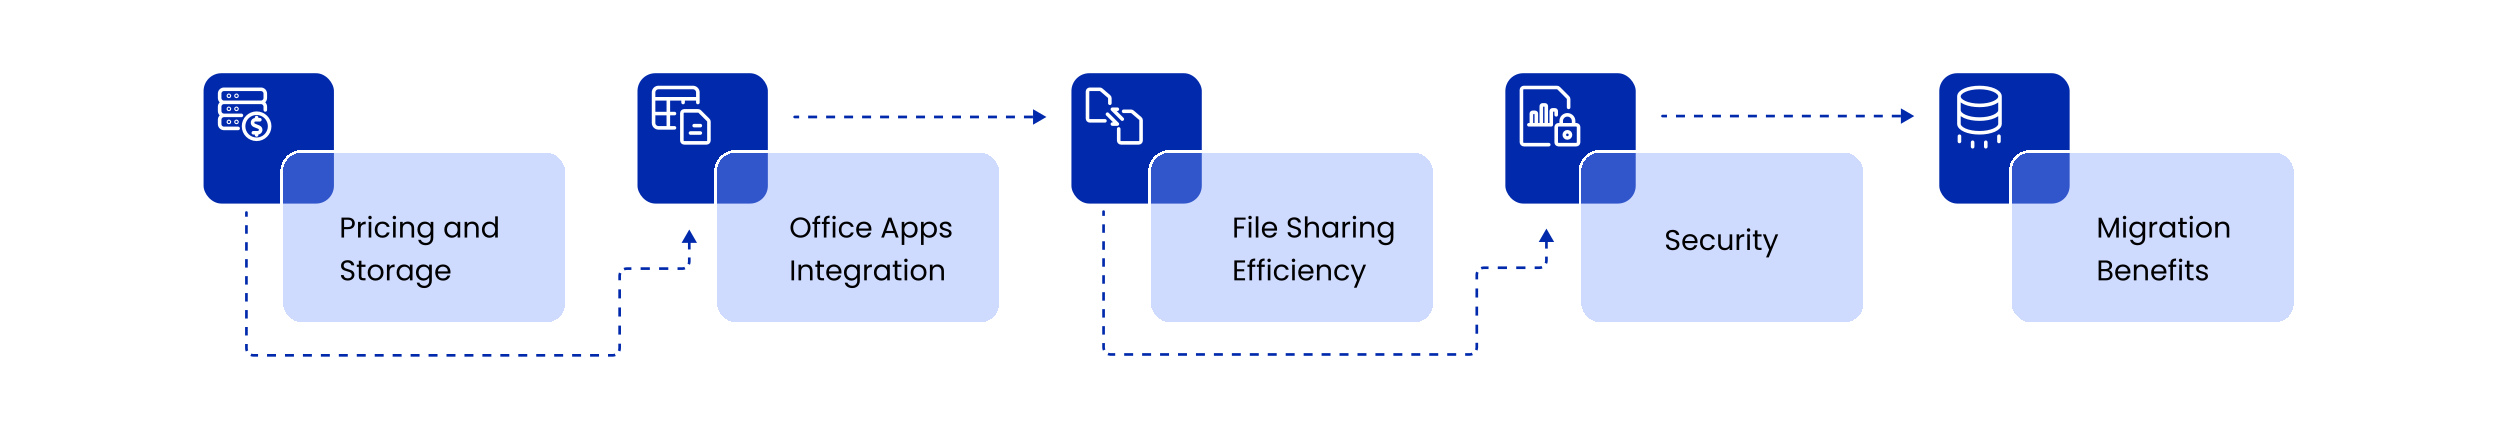
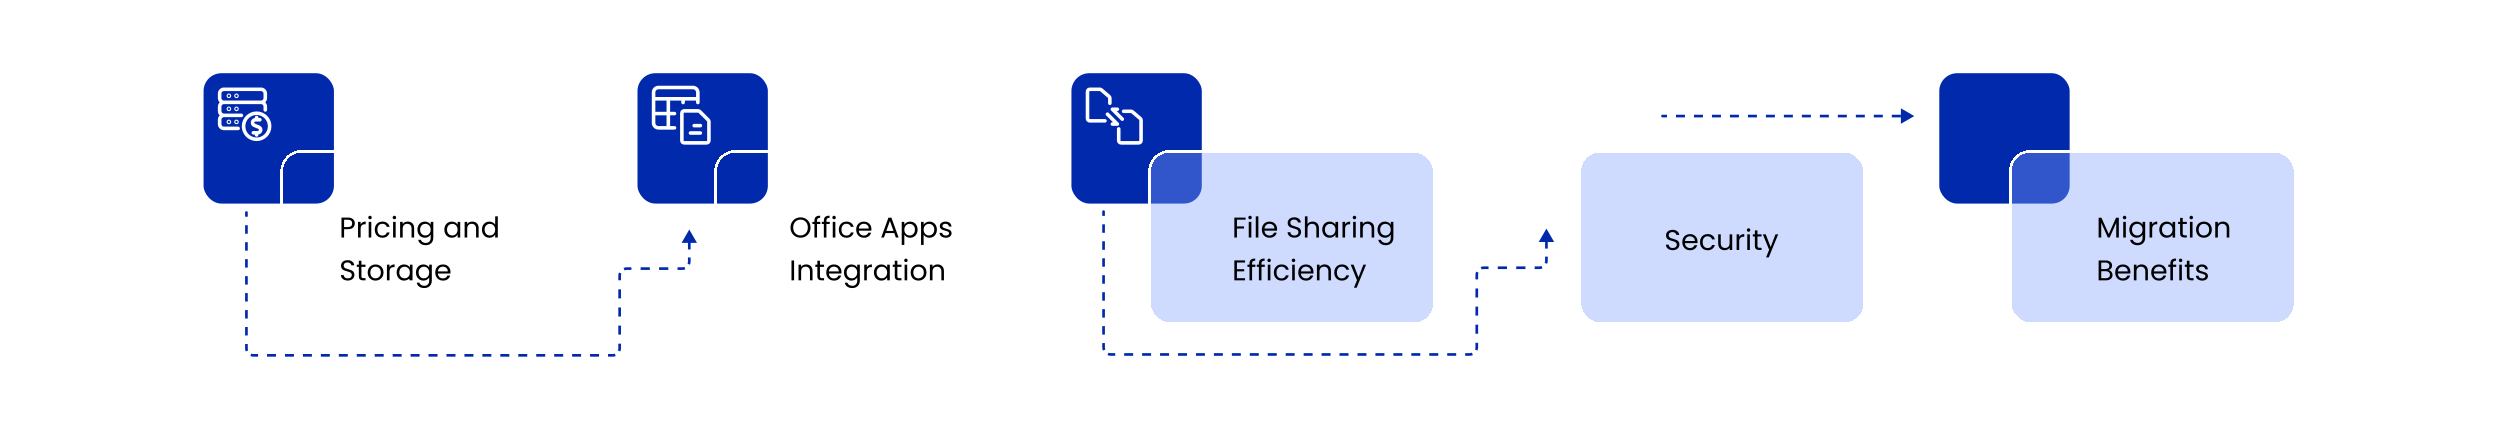
<svg xmlns="http://www.w3.org/2000/svg" width="1400" height="239" viewBox="0 0 1400 239" fill="none">
  <rect x="114" y="41" width="73" height="73" rx="10" fill="#0129AC" />
  <rect x="357" y="41" width="73" height="73" rx="10" fill="#0129AC" />
  <rect x="600" y="41" width="73" height="73" rx="10" fill="#0129AC" />
-   <rect x="843" y="41" width="73" height="73" rx="10" fill="#0129AC" />
  <rect x="1086" y="41" width="73" height="73" rx="10" fill="#0129AC" />
  <g filter="url(#filter0_d_3842_5370)">
-     <rect x="157" y="84" width="161" height="98" rx="12" fill="#809EFC" fill-opacity="0.38" shape-rendering="crispEdges" />
    <rect x="157.75" y="84.75" width="159.5" height="96.5" rx="11.25" stroke="white" stroke-width="1.5" shape-rendering="crispEdges" />
  </g>
  <g filter="url(#filter1_d_3842_5370)">
-     <rect x="400" y="84" width="161" height="98" rx="12" fill="#809EFC" fill-opacity="0.38" shape-rendering="crispEdges" />
    <rect x="400.75" y="84.75" width="159.5" height="96.5" rx="11.25" stroke="white" stroke-width="1.5" shape-rendering="crispEdges" />
  </g>
  <g filter="url(#filter2_d_3842_5370)">
    <rect x="643" y="84" width="161" height="98" rx="12" fill="#809EFC" fill-opacity="0.38" shape-rendering="crispEdges" />
    <rect x="643.75" y="84.75" width="159.5" height="96.5" rx="11.25" stroke="white" stroke-width="1.5" shape-rendering="crispEdges" />
  </g>
  <g filter="url(#filter3_d_3842_5370)">
    <rect x="884" y="84" width="161" height="98" rx="12" fill="#809EFC" fill-opacity="0.38" shape-rendering="crispEdges" />
    <rect x="884.75" y="84.75" width="159.5" height="96.5" rx="11.25" stroke="white" stroke-width="1.5" shape-rendering="crispEdges" />
  </g>
  <g filter="url(#filter4_d_3842_5370)">
    <rect x="1125" y="84" width="161" height="98" rx="12" fill="#809EFC" fill-opacity="0.38" shape-rendering="crispEdges" />
    <rect x="1125.75" y="84.75" width="159.5" height="96.5" rx="11.25" stroke="white" stroke-width="1.5" shape-rendering="crispEdges" />
  </g>
-   <path d="M198.688 125.112C198.688 126.04 198.368 126.813 197.728 127.432C197.099 128.04 196.133 128.344 194.832 128.344H192.688V133H191.232V121.848H194.832C196.091 121.848 197.045 122.152 197.696 122.76C198.357 123.368 198.688 124.152 198.688 125.112ZM194.832 127.144C195.643 127.144 196.24 126.968 196.624 126.616C197.008 126.264 197.2 125.763 197.2 125.112C197.2 123.736 196.411 123.048 194.832 123.048H192.688V127.144H194.832ZM201.954 125.656C202.21 125.155 202.572 124.765 203.042 124.488C203.522 124.211 204.103 124.072 204.786 124.072V125.576H204.402C202.77 125.576 201.954 126.461 201.954 128.232V133H200.498V124.232H201.954V125.656ZM207.218 122.808C206.941 122.808 206.706 122.712 206.514 122.52C206.322 122.328 206.226 122.093 206.226 121.816C206.226 121.539 206.322 121.304 206.514 121.112C206.706 120.92 206.941 120.824 207.218 120.824C207.485 120.824 207.709 120.92 207.89 121.112C208.082 121.304 208.178 121.539 208.178 121.816C208.178 122.093 208.082 122.328 207.89 122.52C207.709 122.712 207.485 122.808 207.218 122.808ZM207.922 124.232V133H206.466V124.232H207.922ZM209.86 128.6C209.86 127.693 210.041 126.904 210.404 126.232C210.767 125.549 211.268 125.021 211.908 124.648C212.559 124.275 213.3 124.088 214.132 124.088C215.209 124.088 216.095 124.349 216.788 124.872C217.492 125.395 217.956 126.12 218.18 127.048H216.612C216.463 126.515 216.169 126.093 215.732 125.784C215.305 125.475 214.772 125.32 214.132 125.32C213.3 125.32 212.628 125.608 212.116 126.184C211.604 126.749 211.348 127.555 211.348 128.6C211.348 129.656 211.604 130.472 212.116 131.048C212.628 131.624 213.3 131.912 214.132 131.912C214.772 131.912 215.305 131.763 215.732 131.464C216.159 131.165 216.452 130.739 216.612 130.184H218.18C217.945 131.08 217.476 131.8 216.772 132.344C216.068 132.877 215.188 133.144 214.132 133.144C213.3 133.144 212.559 132.957 211.908 132.584C211.268 132.211 210.767 131.683 210.404 131C210.041 130.317 209.86 129.517 209.86 128.6ZM220.875 122.808C220.597 122.808 220.363 122.712 220.171 122.52C219.979 122.328 219.883 122.093 219.883 121.816C219.883 121.539 219.979 121.304 220.171 121.112C220.363 120.92 220.597 120.824 220.875 120.824C221.141 120.824 221.365 120.92 221.547 121.112C221.739 121.304 221.835 121.539 221.835 121.816C221.835 122.093 221.739 122.328 221.547 122.52C221.365 122.712 221.141 122.808 220.875 122.808ZM221.579 124.232V133H220.123V124.232H221.579ZM228.332 124.072C229.399 124.072 230.263 124.397 230.924 125.048C231.585 125.688 231.916 126.616 231.916 127.832V133H230.476V128.04C230.476 127.165 230.257 126.499 229.82 126.04C229.383 125.571 228.785 125.336 228.028 125.336C227.26 125.336 226.647 125.576 226.188 126.056C225.74 126.536 225.516 127.235 225.516 128.152V133H224.06V124.232H225.516V125.48C225.804 125.032 226.193 124.685 226.684 124.44C227.185 124.195 227.735 124.072 228.332 124.072ZM237.911 124.088C238.668 124.088 239.329 124.253 239.895 124.584C240.471 124.915 240.897 125.331 241.175 125.832V124.232H242.647V133.192C242.647 133.992 242.476 134.701 242.135 135.32C241.793 135.949 241.303 136.44 240.663 136.792C240.033 137.144 239.297 137.32 238.455 137.32C237.303 137.32 236.343 137.048 235.575 136.504C234.807 135.96 234.353 135.219 234.215 134.28H235.655C235.815 134.813 236.145 135.24 236.647 135.56C237.148 135.891 237.751 136.056 238.455 136.056C239.255 136.056 239.905 135.805 240.407 135.304C240.919 134.803 241.175 134.099 241.175 133.192V131.352C240.887 131.864 240.46 132.291 239.895 132.632C239.329 132.973 238.668 133.144 237.911 133.144C237.132 133.144 236.423 132.952 235.783 132.568C235.153 132.184 234.657 131.645 234.295 130.952C233.932 130.259 233.751 129.469 233.751 128.584C233.751 127.688 233.932 126.904 234.295 126.232C234.657 125.549 235.153 125.021 235.783 124.648C236.423 124.275 237.132 124.088 237.911 124.088ZM241.175 128.6C241.175 127.939 241.041 127.363 240.775 126.872C240.508 126.381 240.145 126.008 239.687 125.752C239.239 125.485 238.743 125.352 238.199 125.352C237.655 125.352 237.159 125.48 236.711 125.736C236.263 125.992 235.905 126.365 235.639 126.856C235.372 127.347 235.239 127.923 235.239 128.584C235.239 129.256 235.372 129.843 235.639 130.344C235.905 130.835 236.263 131.213 236.711 131.48C237.159 131.736 237.655 131.864 238.199 131.864C238.743 131.864 239.239 131.736 239.687 131.48C240.145 131.213 240.508 130.835 240.775 130.344C241.041 129.843 241.175 129.261 241.175 128.6ZM248.829 128.584C248.829 127.688 249.01 126.904 249.373 126.232C249.735 125.549 250.231 125.021 250.861 124.648C251.501 124.275 252.21 124.088 252.989 124.088C253.757 124.088 254.423 124.253 254.989 124.584C255.554 124.915 255.975 125.331 256.253 125.832V124.232H257.725V133H256.253V131.368C255.965 131.88 255.533 132.307 254.957 132.648C254.391 132.979 253.73 133.144 252.973 133.144C252.194 133.144 251.49 132.952 250.861 132.568C250.231 132.184 249.735 131.645 249.373 130.952C249.01 130.259 248.829 129.469 248.829 128.584ZM256.253 128.6C256.253 127.939 256.119 127.363 255.853 126.872C255.586 126.381 255.223 126.008 254.765 125.752C254.317 125.485 253.821 125.352 253.277 125.352C252.733 125.352 252.237 125.48 251.789 125.736C251.341 125.992 250.983 126.365 250.717 126.856C250.45 127.347 250.317 127.923 250.317 128.584C250.317 129.256 250.45 129.843 250.717 130.344C250.983 130.835 251.341 131.213 251.789 131.48C252.237 131.736 252.733 131.864 253.277 131.864C253.821 131.864 254.317 131.736 254.765 131.48C255.223 131.213 255.586 130.835 255.853 130.344C256.119 129.843 256.253 129.261 256.253 128.6ZM264.457 124.072C265.524 124.072 266.388 124.397 267.049 125.048C267.71 125.688 268.041 126.616 268.041 127.832V133H266.601V128.04C266.601 127.165 266.382 126.499 265.945 126.04C265.508 125.571 264.91 125.336 264.153 125.336C263.385 125.336 262.772 125.576 262.313 126.056C261.865 126.536 261.641 127.235 261.641 128.152V133H260.185V124.232H261.641V125.48C261.929 125.032 262.318 124.685 262.809 124.44C263.31 124.195 263.86 124.072 264.457 124.072ZM269.876 128.584C269.876 127.688 270.057 126.904 270.42 126.232C270.782 125.549 271.278 125.021 271.908 124.648C272.548 124.275 273.262 124.088 274.052 124.088C274.734 124.088 275.369 124.248 275.956 124.568C276.542 124.877 276.99 125.288 277.3 125.8V121.16H278.772V133H277.3V131.352C277.012 131.875 276.585 132.307 276.02 132.648C275.454 132.979 274.793 133.144 274.036 133.144C273.257 133.144 272.548 132.952 271.908 132.568C271.278 132.184 270.782 131.645 270.42 130.952C270.057 130.259 269.876 129.469 269.876 128.584ZM277.3 128.6C277.3 127.939 277.166 127.363 276.9 126.872C276.633 126.381 276.27 126.008 275.812 125.752C275.364 125.485 274.868 125.352 274.324 125.352C273.78 125.352 273.284 125.48 272.836 125.736C272.388 125.992 272.03 126.365 271.764 126.856C271.497 127.347 271.364 127.923 271.364 128.584C271.364 129.256 271.497 129.843 271.764 130.344C272.03 130.835 272.388 131.213 272.836 131.48C273.284 131.736 273.78 131.864 274.324 131.864C274.868 131.864 275.364 131.736 275.812 131.48C276.27 131.213 276.633 130.835 276.9 130.344C277.166 129.843 277.3 129.261 277.3 128.6ZM194.768 157.112C194.032 157.112 193.371 156.984 192.784 156.728C192.208 156.461 191.755 156.099 191.424 155.64C191.093 155.171 190.923 154.632 190.912 154.024H192.464C192.517 154.547 192.731 154.989 193.104 155.352C193.488 155.704 194.043 155.88 194.768 155.88C195.461 155.88 196.005 155.709 196.4 155.368C196.805 155.016 197.008 154.568 197.008 154.024C197.008 153.597 196.891 153.251 196.656 152.984C196.421 152.717 196.128 152.515 195.776 152.376C195.424 152.237 194.949 152.088 194.352 151.928C193.616 151.736 193.024 151.544 192.576 151.352C192.139 151.16 191.76 150.861 191.44 150.456C191.131 150.04 190.976 149.485 190.976 148.792C190.976 148.184 191.131 147.645 191.44 147.176C191.749 146.707 192.181 146.344 192.736 146.088C193.301 145.832 193.947 145.704 194.672 145.704C195.717 145.704 196.571 145.965 197.232 146.488C197.904 147.011 198.283 147.704 198.368 148.568H196.768C196.715 148.141 196.491 147.768 196.096 147.448C195.701 147.117 195.179 146.952 194.528 146.952C193.92 146.952 193.424 147.112 193.04 147.432C192.656 147.741 192.464 148.179 192.464 148.744C192.464 149.149 192.576 149.48 192.8 149.736C193.035 149.992 193.317 150.189 193.648 150.328C193.989 150.456 194.464 150.605 195.072 150.776C195.808 150.979 196.4 151.181 196.848 151.384C197.296 151.576 197.68 151.88 198 152.296C198.32 152.701 198.48 153.256 198.48 153.96C198.48 154.504 198.336 155.016 198.048 155.496C197.76 155.976 197.333 156.365 196.768 156.664C196.203 156.963 195.536 157.112 194.768 157.112ZM202.399 149.432V154.6C202.399 155.027 202.489 155.331 202.671 155.512C202.852 155.683 203.167 155.768 203.615 155.768H204.687V157H203.375C202.564 157 201.956 156.813 201.551 156.44C201.145 156.067 200.943 155.453 200.943 154.6V149.432H199.807V148.232H200.943V146.024H202.399V148.232H204.687V149.432H202.399ZM210.275 157.144C209.453 157.144 208.707 156.957 208.035 156.584C207.373 156.211 206.851 155.683 206.467 155C206.093 154.307 205.907 153.507 205.907 152.6C205.907 151.704 206.099 150.915 206.483 150.232C206.877 149.539 207.411 149.011 208.083 148.648C208.755 148.275 209.507 148.088 210.339 148.088C211.171 148.088 211.923 148.275 212.595 148.648C213.267 149.011 213.795 149.533 214.179 150.216C214.573 150.899 214.771 151.693 214.771 152.6C214.771 153.507 214.568 154.307 214.163 155C213.768 155.683 213.229 156.211 212.547 156.584C211.864 156.957 211.107 157.144 210.275 157.144ZM210.275 155.864C210.797 155.864 211.288 155.741 211.747 155.496C212.205 155.251 212.573 154.883 212.851 154.392C213.139 153.901 213.283 153.304 213.283 152.6C213.283 151.896 213.144 151.299 212.867 150.808C212.589 150.317 212.227 149.955 211.779 149.72C211.331 149.475 210.845 149.352 210.323 149.352C209.789 149.352 209.299 149.475 208.851 149.72C208.413 149.955 208.061 150.317 207.795 150.808C207.528 151.299 207.395 151.896 207.395 152.6C207.395 153.315 207.523 153.917 207.779 154.408C208.045 154.899 208.397 155.267 208.835 155.512C209.272 155.747 209.752 155.864 210.275 155.864ZM218.141 149.656C218.397 149.155 218.76 148.765 219.229 148.488C219.709 148.211 220.29 148.072 220.973 148.072V149.576H220.589C218.957 149.576 218.141 150.461 218.141 152.232V157H216.685V148.232H218.141V149.656ZM222.11 152.584C222.11 151.688 222.291 150.904 222.654 150.232C223.017 149.549 223.513 149.021 224.142 148.648C224.782 148.275 225.491 148.088 226.27 148.088C227.038 148.088 227.705 148.253 228.27 148.584C228.835 148.915 229.257 149.331 229.534 149.832V148.232H231.006V157H229.534V155.368C229.246 155.88 228.814 156.307 228.238 156.648C227.673 156.979 227.011 157.144 226.254 157.144C225.475 157.144 224.771 156.952 224.142 156.568C223.513 156.184 223.017 155.645 222.654 154.952C222.291 154.259 222.11 153.469 222.11 152.584ZM229.534 152.6C229.534 151.939 229.401 151.363 229.134 150.872C228.867 150.381 228.505 150.008 228.046 149.752C227.598 149.485 227.102 149.352 226.558 149.352C226.014 149.352 225.518 149.48 225.07 149.736C224.622 149.992 224.265 150.365 223.998 150.856C223.731 151.347 223.598 151.923 223.598 152.584C223.598 153.256 223.731 153.843 223.998 154.344C224.265 154.835 224.622 155.213 225.07 155.48C225.518 155.736 226.014 155.864 226.558 155.864C227.102 155.864 227.598 155.736 228.046 155.48C228.505 155.213 228.867 154.835 229.134 154.344C229.401 153.843 229.534 153.261 229.534 152.6ZM237.082 148.088C237.84 148.088 238.501 148.253 239.066 148.584C239.642 148.915 240.069 149.331 240.346 149.832V148.232H241.818V157.192C241.818 157.992 241.648 158.701 241.306 159.32C240.965 159.949 240.474 160.44 239.834 160.792C239.205 161.144 238.469 161.32 237.626 161.32C236.474 161.32 235.514 161.048 234.746 160.504C233.978 159.96 233.525 159.219 233.386 158.28H234.826C234.986 158.813 235.317 159.24 235.818 159.56C236.32 159.891 236.922 160.056 237.626 160.056C238.426 160.056 239.077 159.805 239.578 159.304C240.09 158.803 240.346 158.099 240.346 157.192V155.352C240.058 155.864 239.632 156.291 239.066 156.632C238.501 156.973 237.84 157.144 237.082 157.144C236.304 157.144 235.594 156.952 234.954 156.568C234.325 156.184 233.829 155.645 233.466 154.952C233.104 154.259 232.922 153.469 232.922 152.584C232.922 151.688 233.104 150.904 233.466 150.232C233.829 149.549 234.325 149.021 234.954 148.648C235.594 148.275 236.304 148.088 237.082 148.088ZM240.346 152.6C240.346 151.939 240.213 151.363 239.946 150.872C239.68 150.381 239.317 150.008 238.858 149.752C238.41 149.485 237.914 149.352 237.37 149.352C236.826 149.352 236.33 149.48 235.882 149.736C235.434 149.992 235.077 150.365 234.81 150.856C234.544 151.347 234.41 151.923 234.41 152.584C234.41 153.256 234.544 153.843 234.81 154.344C235.077 154.835 235.434 155.213 235.882 155.48C236.33 155.736 236.826 155.864 237.37 155.864C237.914 155.864 238.41 155.736 238.858 155.48C239.317 155.213 239.68 154.835 239.946 154.344C240.213 153.843 240.346 153.261 240.346 152.6ZM252.279 152.28C252.279 152.557 252.263 152.851 252.231 153.16H245.223C245.276 154.024 245.57 154.701 246.103 155.192C246.647 155.672 247.303 155.912 248.071 155.912C248.7 155.912 249.223 155.768 249.639 155.48C250.066 155.181 250.364 154.787 250.535 154.296H252.103C251.868 155.139 251.399 155.827 250.695 156.36C249.991 156.883 249.116 157.144 248.071 157.144C247.239 157.144 246.492 156.957 245.831 156.584C245.18 156.211 244.668 155.683 244.295 155C243.922 154.307 243.735 153.507 243.735 152.6C243.735 151.693 243.916 150.899 244.279 150.216C244.642 149.533 245.148 149.011 245.799 148.648C246.46 148.275 247.218 148.088 248.071 148.088C248.903 148.088 249.639 148.269 250.279 148.632C250.919 148.995 251.41 149.496 251.751 150.136C252.103 150.765 252.279 151.48 252.279 152.28ZM250.775 151.976C250.775 151.421 250.652 150.947 250.407 150.552C250.162 150.147 249.826 149.843 249.399 149.64C248.983 149.427 248.519 149.32 248.007 149.32C247.271 149.32 246.642 149.555 246.119 150.024C245.607 150.493 245.314 151.144 245.239 151.976H250.775Z" fill="black" />
+   <path d="M198.688 125.112C198.688 126.04 198.368 126.813 197.728 127.432C197.099 128.04 196.133 128.344 194.832 128.344H192.688V133H191.232V121.848H194.832C196.091 121.848 197.045 122.152 197.696 122.76C198.357 123.368 198.688 124.152 198.688 125.112ZM194.832 127.144C195.643 127.144 196.24 126.968 196.624 126.616C197.008 126.264 197.2 125.763 197.2 125.112C197.2 123.736 196.411 123.048 194.832 123.048H192.688V127.144H194.832ZM201.954 125.656C202.21 125.155 202.572 124.765 203.042 124.488C203.522 124.211 204.103 124.072 204.786 124.072V125.576H204.402C202.77 125.576 201.954 126.461 201.954 128.232V133H200.498V124.232H201.954V125.656ZM207.218 122.808C206.941 122.808 206.706 122.712 206.514 122.52C206.322 122.328 206.226 122.093 206.226 121.816C206.226 121.539 206.322 121.304 206.514 121.112C206.706 120.92 206.941 120.824 207.218 120.824C207.485 120.824 207.709 120.92 207.89 121.112C208.082 121.304 208.178 121.539 208.178 121.816C208.178 122.093 208.082 122.328 207.89 122.52C207.709 122.712 207.485 122.808 207.218 122.808ZM207.922 124.232V133H206.466V124.232H207.922ZM209.86 128.6C209.86 127.693 210.041 126.904 210.404 126.232C210.767 125.549 211.268 125.021 211.908 124.648C212.559 124.275 213.3 124.088 214.132 124.088C215.209 124.088 216.095 124.349 216.788 124.872C217.492 125.395 217.956 126.12 218.18 127.048H216.612C216.463 126.515 216.169 126.093 215.732 125.784C215.305 125.475 214.772 125.32 214.132 125.32C213.3 125.32 212.628 125.608 212.116 126.184C211.604 126.749 211.348 127.555 211.348 128.6C211.348 129.656 211.604 130.472 212.116 131.048C212.628 131.624 213.3 131.912 214.132 131.912C214.772 131.912 215.305 131.763 215.732 131.464C216.159 131.165 216.452 130.739 216.612 130.184H218.18C217.945 131.08 217.476 131.8 216.772 132.344C216.068 132.877 215.188 133.144 214.132 133.144C213.3 133.144 212.559 132.957 211.908 132.584C211.268 132.211 210.767 131.683 210.404 131C210.041 130.317 209.86 129.517 209.86 128.6ZM220.875 122.808C220.597 122.808 220.363 122.712 220.171 122.52C219.979 122.328 219.883 122.093 219.883 121.816C219.883 121.539 219.979 121.304 220.171 121.112C220.363 120.92 220.597 120.824 220.875 120.824C221.141 120.824 221.365 120.92 221.547 121.112C221.739 121.304 221.835 121.539 221.835 121.816C221.835 122.093 221.739 122.328 221.547 122.52C221.365 122.712 221.141 122.808 220.875 122.808ZM221.579 124.232V133H220.123V124.232H221.579ZM228.332 124.072C229.399 124.072 230.263 124.397 230.924 125.048C231.585 125.688 231.916 126.616 231.916 127.832V133H230.476V128.04C230.476 127.165 230.257 126.499 229.82 126.04C229.383 125.571 228.785 125.336 228.028 125.336C227.26 125.336 226.647 125.576 226.188 126.056C225.74 126.536 225.516 127.235 225.516 128.152V133H224.06V124.232H225.516V125.48C225.804 125.032 226.193 124.685 226.684 124.44C227.185 124.195 227.735 124.072 228.332 124.072ZM237.911 124.088C238.668 124.088 239.329 124.253 239.895 124.584C240.471 124.915 240.897 125.331 241.175 125.832V124.232H242.647V133.192C242.647 133.992 242.476 134.701 242.135 135.32C241.793 135.949 241.303 136.44 240.663 136.792C240.033 137.144 239.297 137.32 238.455 137.32C237.303 137.32 236.343 137.048 235.575 136.504C234.807 135.96 234.353 135.219 234.215 134.28H235.655C235.815 134.813 236.145 135.24 236.647 135.56C237.148 135.891 237.751 136.056 238.455 136.056C239.255 136.056 239.905 135.805 240.407 135.304C240.919 134.803 241.175 134.099 241.175 133.192V131.352C240.887 131.864 240.46 132.291 239.895 132.632C239.329 132.973 238.668 133.144 237.911 133.144C237.132 133.144 236.423 132.952 235.783 132.568C235.153 132.184 234.657 131.645 234.295 130.952C233.932 130.259 233.751 129.469 233.751 128.584C233.751 127.688 233.932 126.904 234.295 126.232C234.657 125.549 235.153 125.021 235.783 124.648C236.423 124.275 237.132 124.088 237.911 124.088ZM241.175 128.6C241.175 127.939 241.041 127.363 240.775 126.872C240.508 126.381 240.145 126.008 239.687 125.752C239.239 125.485 238.743 125.352 238.199 125.352C237.655 125.352 237.159 125.48 236.711 125.736C236.263 125.992 235.905 126.365 235.639 126.856C235.372 127.347 235.239 127.923 235.239 128.584C235.239 129.256 235.372 129.843 235.639 130.344C235.905 130.835 236.263 131.213 236.711 131.48C237.159 131.736 237.655 131.864 238.199 131.864C238.743 131.864 239.239 131.736 239.687 131.48C240.145 131.213 240.508 130.835 240.775 130.344C241.041 129.843 241.175 129.261 241.175 128.6ZM248.829 128.584C248.829 127.688 249.01 126.904 249.373 126.232C249.735 125.549 250.231 125.021 250.861 124.648C251.501 124.275 252.21 124.088 252.989 124.088C253.757 124.088 254.423 124.253 254.989 124.584C255.554 124.915 255.975 125.331 256.253 125.832V124.232H257.725V133H256.253V131.368C255.965 131.88 255.533 132.307 254.957 132.648C254.391 132.979 253.73 133.144 252.973 133.144C252.194 133.144 251.49 132.952 250.861 132.568C250.231 132.184 249.735 131.645 249.373 130.952C249.01 130.259 248.829 129.469 248.829 128.584ZM256.253 128.6C256.253 127.939 256.119 127.363 255.853 126.872C255.586 126.381 255.223 126.008 254.765 125.752C254.317 125.485 253.821 125.352 253.277 125.352C252.733 125.352 252.237 125.48 251.789 125.736C251.341 125.992 250.983 126.365 250.717 126.856C250.45 127.347 250.317 127.923 250.317 128.584C250.317 129.256 250.45 129.843 250.717 130.344C250.983 130.835 251.341 131.213 251.789 131.48C252.237 131.736 252.733 131.864 253.277 131.864C253.821 131.864 254.317 131.736 254.765 131.48C255.223 131.213 255.586 130.835 255.853 130.344C256.119 129.843 256.253 129.261 256.253 128.6ZM264.457 124.072C265.524 124.072 266.388 124.397 267.049 125.048C267.71 125.688 268.041 126.616 268.041 127.832V133H266.601V128.04C266.601 127.165 266.382 126.499 265.945 126.04C265.508 125.571 264.91 125.336 264.153 125.336C263.385 125.336 262.772 125.576 262.313 126.056C261.865 126.536 261.641 127.235 261.641 128.152V133H260.185V124.232H261.641V125.48C261.929 125.032 262.318 124.685 262.809 124.44C263.31 124.195 263.86 124.072 264.457 124.072ZM269.876 128.584C269.876 127.688 270.057 126.904 270.42 126.232C270.782 125.549 271.278 125.021 271.908 124.648C272.548 124.275 273.262 124.088 274.052 124.088C274.734 124.088 275.369 124.248 275.956 124.568C276.542 124.877 276.99 125.288 277.3 125.8V121.16H278.772V133H277.3V131.352C277.012 131.875 276.585 132.307 276.02 132.648C275.454 132.979 274.793 133.144 274.036 133.144C273.257 133.144 272.548 132.952 271.908 132.568C271.278 132.184 270.782 131.645 270.42 130.952C270.057 130.259 269.876 129.469 269.876 128.584ZM277.3 128.6C277.3 127.939 277.166 127.363 276.9 126.872C276.633 126.381 276.27 126.008 275.812 125.752C275.364 125.485 274.868 125.352 274.324 125.352C273.78 125.352 273.284 125.48 272.836 125.736C272.388 125.992 272.03 126.365 271.764 126.856C271.497 127.347 271.364 127.923 271.364 128.584C271.364 129.256 271.497 129.843 271.764 130.344C272.03 130.835 272.388 131.213 272.836 131.48C273.284 131.736 273.78 131.864 274.324 131.864C274.868 131.864 275.364 131.736 275.812 131.48C276.27 131.213 276.633 130.835 276.9 130.344C277.166 129.843 277.3 129.261 277.3 128.6ZM194.768 157.112C194.032 157.112 193.371 156.984 192.784 156.728C192.208 156.461 191.755 156.099 191.424 155.64C191.093 155.171 190.923 154.632 190.912 154.024H192.464C192.517 154.547 192.731 154.989 193.104 155.352C193.488 155.704 194.043 155.88 194.768 155.88C195.461 155.88 196.005 155.709 196.4 155.368C196.805 155.016 197.008 154.568 197.008 154.024C197.008 153.597 196.891 153.251 196.656 152.984C196.421 152.717 196.128 152.515 195.776 152.376C195.424 152.237 194.949 152.088 194.352 151.928C193.616 151.736 193.024 151.544 192.576 151.352C192.139 151.16 191.76 150.861 191.44 150.456C191.131 150.04 190.976 149.485 190.976 148.792C190.976 148.184 191.131 147.645 191.44 147.176C191.749 146.707 192.181 146.344 192.736 146.088C193.301 145.832 193.947 145.704 194.672 145.704C195.717 145.704 196.571 145.965 197.232 146.488C197.904 147.011 198.283 147.704 198.368 148.568H196.768C196.715 148.141 196.491 147.768 196.096 147.448C195.701 147.117 195.179 146.952 194.528 146.952C193.92 146.952 193.424 147.112 193.04 147.432C192.656 147.741 192.464 148.179 192.464 148.744C192.464 149.149 192.576 149.48 192.8 149.736C193.035 149.992 193.317 150.189 193.648 150.328C193.989 150.456 194.464 150.605 195.072 150.776C195.808 150.979 196.4 151.181 196.848 151.384C197.296 151.576 197.68 151.88 198 152.296C198.32 152.701 198.48 153.256 198.48 153.96C198.48 154.504 198.336 155.016 198.048 155.496C197.76 155.976 197.333 156.365 196.768 156.664C196.203 156.963 195.536 157.112 194.768 157.112ZM202.399 149.432V154.6C202.399 155.027 202.489 155.331 202.671 155.512C202.852 155.683 203.167 155.768 203.615 155.768H204.687V157H203.375C202.564 157 201.956 156.813 201.551 156.44C201.145 156.067 200.943 155.453 200.943 154.6V149.432H199.807V148.232H200.943V146.024H202.399V148.232H204.687V149.432H202.399ZM210.275 157.144C209.453 157.144 208.707 156.957 208.035 156.584C207.373 156.211 206.851 155.683 206.467 155C206.093 154.307 205.907 153.507 205.907 152.6C205.907 151.704 206.099 150.915 206.483 150.232C206.877 149.539 207.411 149.011 208.083 148.648C208.755 148.275 209.507 148.088 210.339 148.088C211.171 148.088 211.923 148.275 212.595 148.648C213.267 149.011 213.795 149.533 214.179 150.216C214.573 150.899 214.771 151.693 214.771 152.6C214.771 153.507 214.568 154.307 214.163 155C213.768 155.683 213.229 156.211 212.547 156.584C211.864 156.957 211.107 157.144 210.275 157.144ZM210.275 155.864C210.797 155.864 211.288 155.741 211.747 155.496C212.205 155.251 212.573 154.883 212.851 154.392C213.139 153.901 213.283 153.304 213.283 152.6C213.283 151.896 213.144 151.299 212.867 150.808C212.589 150.317 212.227 149.955 211.779 149.72C211.331 149.475 210.845 149.352 210.323 149.352C209.789 149.352 209.299 149.475 208.851 149.72C208.413 149.955 208.061 150.317 207.795 150.808C207.528 151.299 207.395 151.896 207.395 152.6C207.395 153.315 207.523 153.917 207.779 154.408C208.045 154.899 208.397 155.267 208.835 155.512C209.272 155.747 209.752 155.864 210.275 155.864ZM218.141 149.656C218.397 149.155 218.76 148.765 219.229 148.488C219.709 148.211 220.29 148.072 220.973 148.072V149.576H220.589C218.957 149.576 218.141 150.461 218.141 152.232V157H216.685V148.232H218.141V149.656ZM222.11 152.584C222.11 151.688 222.291 150.904 222.654 150.232C223.017 149.549 223.513 149.021 224.142 148.648C224.782 148.275 225.491 148.088 226.27 148.088C227.038 148.088 227.705 148.253 228.27 148.584C228.835 148.915 229.257 149.331 229.534 149.832V148.232H231.006V157H229.534C229.246 155.88 228.814 156.307 228.238 156.648C227.673 156.979 227.011 157.144 226.254 157.144C225.475 157.144 224.771 156.952 224.142 156.568C223.513 156.184 223.017 155.645 222.654 154.952C222.291 154.259 222.11 153.469 222.11 152.584ZM229.534 152.6C229.534 151.939 229.401 151.363 229.134 150.872C228.867 150.381 228.505 150.008 228.046 149.752C227.598 149.485 227.102 149.352 226.558 149.352C226.014 149.352 225.518 149.48 225.07 149.736C224.622 149.992 224.265 150.365 223.998 150.856C223.731 151.347 223.598 151.923 223.598 152.584C223.598 153.256 223.731 153.843 223.998 154.344C224.265 154.835 224.622 155.213 225.07 155.48C225.518 155.736 226.014 155.864 226.558 155.864C227.102 155.864 227.598 155.736 228.046 155.48C228.505 155.213 228.867 154.835 229.134 154.344C229.401 153.843 229.534 153.261 229.534 152.6ZM237.082 148.088C237.84 148.088 238.501 148.253 239.066 148.584C239.642 148.915 240.069 149.331 240.346 149.832V148.232H241.818V157.192C241.818 157.992 241.648 158.701 241.306 159.32C240.965 159.949 240.474 160.44 239.834 160.792C239.205 161.144 238.469 161.32 237.626 161.32C236.474 161.32 235.514 161.048 234.746 160.504C233.978 159.96 233.525 159.219 233.386 158.28H234.826C234.986 158.813 235.317 159.24 235.818 159.56C236.32 159.891 236.922 160.056 237.626 160.056C238.426 160.056 239.077 159.805 239.578 159.304C240.09 158.803 240.346 158.099 240.346 157.192V155.352C240.058 155.864 239.632 156.291 239.066 156.632C238.501 156.973 237.84 157.144 237.082 157.144C236.304 157.144 235.594 156.952 234.954 156.568C234.325 156.184 233.829 155.645 233.466 154.952C233.104 154.259 232.922 153.469 232.922 152.584C232.922 151.688 233.104 150.904 233.466 150.232C233.829 149.549 234.325 149.021 234.954 148.648C235.594 148.275 236.304 148.088 237.082 148.088ZM240.346 152.6C240.346 151.939 240.213 151.363 239.946 150.872C239.68 150.381 239.317 150.008 238.858 149.752C238.41 149.485 237.914 149.352 237.37 149.352C236.826 149.352 236.33 149.48 235.882 149.736C235.434 149.992 235.077 150.365 234.81 150.856C234.544 151.347 234.41 151.923 234.41 152.584C234.41 153.256 234.544 153.843 234.81 154.344C235.077 154.835 235.434 155.213 235.882 155.48C236.33 155.736 236.826 155.864 237.37 155.864C237.914 155.864 238.41 155.736 238.858 155.48C239.317 155.213 239.68 154.835 239.946 154.344C240.213 153.843 240.346 153.261 240.346 152.6ZM252.279 152.28C252.279 152.557 252.263 152.851 252.231 153.16H245.223C245.276 154.024 245.57 154.701 246.103 155.192C246.647 155.672 247.303 155.912 248.071 155.912C248.7 155.912 249.223 155.768 249.639 155.48C250.066 155.181 250.364 154.787 250.535 154.296H252.103C251.868 155.139 251.399 155.827 250.695 156.36C249.991 156.883 249.116 157.144 248.071 157.144C247.239 157.144 246.492 156.957 245.831 156.584C245.18 156.211 244.668 155.683 244.295 155C243.922 154.307 243.735 153.507 243.735 152.6C243.735 151.693 243.916 150.899 244.279 150.216C244.642 149.533 245.148 149.011 245.799 148.648C246.46 148.275 247.218 148.088 248.071 148.088C248.903 148.088 249.639 148.269 250.279 148.632C250.919 148.995 251.41 149.496 251.751 150.136C252.103 150.765 252.279 151.48 252.279 152.28ZM250.775 151.976C250.775 151.421 250.652 150.947 250.407 150.552C250.162 150.147 249.826 149.843 249.399 149.64C248.983 149.427 248.519 149.32 248.007 149.32C247.271 149.32 246.642 149.555 246.119 150.024C245.607 150.493 245.314 151.144 245.239 151.976H250.775Z" fill="black" />
  <path d="M448.288 133.112C447.253 133.112 446.309 132.872 445.456 132.392C444.603 131.901 443.925 131.224 443.424 130.36C442.933 129.485 442.688 128.504 442.688 127.416C442.688 126.328 442.933 125.352 443.424 124.488C443.925 123.613 444.603 122.936 445.456 122.456C446.309 121.965 447.253 121.72 448.288 121.72C449.333 121.72 450.283 121.965 451.136 122.456C451.989 122.936 452.661 123.608 453.152 124.472C453.643 125.336 453.888 126.317 453.888 127.416C453.888 128.515 453.643 129.496 453.152 130.36C452.661 131.224 451.989 131.901 451.136 132.392C450.283 132.872 449.333 133.112 448.288 133.112ZM448.288 131.848C449.067 131.848 449.765 131.667 450.384 131.304C451.013 130.941 451.504 130.424 451.856 129.752C452.219 129.08 452.4 128.301 452.4 127.416C452.4 126.52 452.219 125.741 451.856 125.08C451.504 124.408 451.019 123.891 450.4 123.528C449.781 123.165 449.077 122.984 448.288 122.984C447.499 122.984 446.795 123.165 446.176 123.528C445.557 123.891 445.067 124.408 444.704 125.08C444.352 125.741 444.176 126.52 444.176 127.416C444.176 128.301 444.352 129.08 444.704 129.752C445.067 130.424 445.557 130.941 446.176 131.304C446.805 131.667 447.509 131.848 448.288 131.848ZM459.378 125.432H457.538V133H456.082V125.432H454.946V124.232H456.082V123.608C456.082 122.627 456.333 121.912 456.834 121.464C457.346 121.005 458.162 120.776 459.282 120.776V121.992C458.642 121.992 458.189 122.12 457.922 122.376C457.666 122.621 457.538 123.032 457.538 123.608V124.232H459.378V125.432ZM464.644 125.432H462.804V133H461.348V125.432H460.212V124.232H461.348V123.608C461.348 122.627 461.598 121.912 462.1 121.464C462.612 121.005 463.428 120.776 464.548 120.776V121.992C463.908 121.992 463.454 122.12 463.188 122.376C462.932 122.621 462.804 123.032 462.804 123.608V124.232H464.644V125.432ZM467.093 122.808C466.816 122.808 466.581 122.712 466.389 122.52C466.197 122.328 466.101 122.093 466.101 121.816C466.101 121.539 466.197 121.304 466.389 121.112C466.581 120.92 466.816 120.824 467.093 120.824C467.36 120.824 467.584 120.92 467.765 121.112C467.957 121.304 468.053 121.539 468.053 121.816C468.053 122.093 467.957 122.328 467.765 122.52C467.584 122.712 467.36 122.808 467.093 122.808ZM467.797 124.232V133H466.341V124.232H467.797ZM469.735 128.6C469.735 127.693 469.916 126.904 470.279 126.232C470.642 125.549 471.143 125.021 471.783 124.648C472.434 124.275 473.175 124.088 474.007 124.088C475.084 124.088 475.97 124.349 476.663 124.872C477.367 125.395 477.831 126.12 478.055 127.048H476.487C476.338 126.515 476.044 126.093 475.607 125.784C475.18 125.475 474.647 125.32 474.007 125.32C473.175 125.32 472.503 125.608 471.991 126.184C471.479 126.749 471.223 127.555 471.223 128.6C471.223 129.656 471.479 130.472 471.991 131.048C472.503 131.624 473.175 131.912 474.007 131.912C474.647 131.912 475.18 131.763 475.607 131.464C476.034 131.165 476.327 130.739 476.487 130.184H478.055C477.82 131.08 477.351 131.8 476.647 132.344C475.943 132.877 475.063 133.144 474.007 133.144C473.175 133.144 472.434 132.957 471.783 132.584C471.143 132.211 470.642 131.683 470.279 131C469.916 130.317 469.735 129.517 469.735 128.6ZM487.998 128.28C487.998 128.557 487.982 128.851 487.95 129.16H480.942C480.995 130.024 481.288 130.701 481.822 131.192C482.366 131.672 483.022 131.912 483.79 131.912C484.419 131.912 484.942 131.768 485.358 131.48C485.784 131.181 486.083 130.787 486.254 130.296H487.822C487.587 131.139 487.118 131.827 486.414 132.36C485.71 132.883 484.835 133.144 483.79 133.144C482.958 133.144 482.211 132.957 481.55 132.584C480.899 132.211 480.387 131.683 480.014 131C479.64 130.307 479.454 129.507 479.454 128.6C479.454 127.693 479.635 126.899 479.998 126.216C480.36 125.533 480.867 125.011 481.518 124.648C482.179 124.275 482.936 124.088 483.79 124.088C484.622 124.088 485.358 124.269 485.998 124.632C486.638 124.995 487.128 125.496 487.47 126.136C487.822 126.765 487.998 127.48 487.998 128.28ZM486.494 127.976C486.494 127.421 486.371 126.947 486.126 126.552C485.88 126.147 485.544 125.843 485.118 125.64C484.702 125.427 484.238 125.32 483.726 125.32C482.99 125.32 482.36 125.555 481.838 126.024C481.326 126.493 481.032 127.144 480.958 127.976H486.494ZM500.777 130.52H495.913L495.017 133H493.481L497.513 121.912H499.193L503.209 133H501.673L500.777 130.52ZM500.361 129.336L498.345 123.704L496.329 129.336H500.361ZM506.422 125.848C506.71 125.347 507.137 124.931 507.702 124.6C508.278 124.259 508.945 124.088 509.702 124.088C510.481 124.088 511.185 124.275 511.814 124.648C512.454 125.021 512.956 125.549 513.318 126.232C513.681 126.904 513.862 127.688 513.862 128.584C513.862 129.469 513.681 130.259 513.318 130.952C512.956 131.645 512.454 132.184 511.814 132.568C511.185 132.952 510.481 133.144 509.702 133.144C508.956 133.144 508.294 132.979 507.718 132.648C507.153 132.307 506.721 131.885 506.422 131.384V137.16H504.966V124.232H506.422V125.848ZM512.374 128.584C512.374 127.923 512.241 127.347 511.974 126.856C511.708 126.365 511.345 125.992 510.886 125.736C510.438 125.48 509.942 125.352 509.398 125.352C508.865 125.352 508.369 125.485 507.91 125.752C507.462 126.008 507.1 126.387 506.822 126.888C506.556 127.379 506.422 127.949 506.422 128.6C506.422 129.261 506.556 129.843 506.822 130.344C507.1 130.835 507.462 131.213 507.91 131.48C508.369 131.736 508.865 131.864 509.398 131.864C509.942 131.864 510.438 131.736 510.886 131.48C511.345 131.213 511.708 130.835 511.974 130.344C512.241 129.843 512.374 129.256 512.374 128.584ZM517.235 125.848C517.523 125.347 517.95 124.931 518.515 124.6C519.091 124.259 519.758 124.088 520.515 124.088C521.294 124.088 521.998 124.275 522.627 124.648C523.267 125.021 523.768 125.549 524.131 126.232C524.494 126.904 524.675 127.688 524.675 128.584C524.675 129.469 524.494 130.259 524.131 130.952C523.768 131.645 523.267 132.184 522.627 132.568C521.998 132.952 521.294 133.144 520.515 133.144C519.768 133.144 519.107 132.979 518.531 132.648C517.966 132.307 517.534 131.885 517.235 131.384V137.16H515.779V124.232H517.235V125.848ZM523.187 128.584C523.187 127.923 523.054 127.347 522.787 126.856C522.52 126.365 522.158 125.992 521.699 125.736C521.251 125.48 520.755 125.352 520.211 125.352C519.678 125.352 519.182 125.485 518.723 125.752C518.275 126.008 517.912 126.387 517.635 126.888C517.368 127.379 517.235 127.949 517.235 128.6C517.235 129.261 517.368 129.843 517.635 130.344C517.912 130.835 518.275 131.213 518.723 131.48C519.182 131.736 519.678 131.864 520.211 131.864C520.755 131.864 521.251 131.736 521.699 131.48C522.158 131.213 522.52 130.835 522.787 130.344C523.054 129.843 523.187 129.256 523.187 128.584ZM529.695 133.144C529.023 133.144 528.421 133.032 527.887 132.808C527.354 132.573 526.933 132.253 526.623 131.848C526.314 131.432 526.143 130.957 526.111 130.424H527.615C527.658 130.861 527.861 131.219 528.223 131.496C528.597 131.773 529.082 131.912 529.679 131.912C530.234 131.912 530.671 131.789 530.991 131.544C531.311 131.299 531.471 130.989 531.471 130.616C531.471 130.232 531.301 129.949 530.959 129.768C530.618 129.576 530.09 129.389 529.375 129.208C528.725 129.037 528.191 128.867 527.775 128.696C527.37 128.515 527.018 128.253 526.719 127.912C526.431 127.56 526.287 127.101 526.287 126.536C526.287 126.088 526.421 125.677 526.687 125.304C526.954 124.931 527.333 124.637 527.823 124.424C528.314 124.2 528.874 124.088 529.503 124.088C530.474 124.088 531.258 124.333 531.855 124.824C532.453 125.315 532.773 125.987 532.815 126.84H531.359C531.327 126.381 531.141 126.013 530.799 125.736C530.469 125.459 530.021 125.32 529.455 125.32C528.933 125.32 528.517 125.432 528.207 125.656C527.898 125.88 527.743 126.173 527.743 126.536C527.743 126.824 527.834 127.064 528.015 127.256C528.207 127.437 528.442 127.587 528.719 127.704C529.007 127.811 529.402 127.933 529.903 128.072C530.533 128.243 531.045 128.413 531.439 128.584C531.834 128.744 532.17 128.989 532.447 129.32C532.735 129.651 532.885 130.083 532.895 130.616C532.895 131.096 532.762 131.528 532.495 131.912C532.229 132.296 531.85 132.6 531.359 132.824C530.879 133.037 530.325 133.144 529.695 133.144ZM444.688 145.848V157H443.232V145.848H444.688ZM451.442 148.072C452.508 148.072 453.372 148.397 454.034 149.048C454.695 149.688 455.026 150.616 455.026 151.832V157H453.586V152.04C453.586 151.165 453.367 150.499 452.93 150.04C452.492 149.571 451.895 149.336 451.138 149.336C450.37 149.336 449.756 149.576 449.298 150.056C448.85 150.536 448.626 151.235 448.626 152.152V157H447.17V148.232H448.626V149.48C448.914 149.032 449.303 148.685 449.794 148.44C450.295 148.195 450.844 148.072 451.442 148.072ZM459.18 149.432V154.6C459.18 155.027 459.271 155.331 459.452 155.512C459.633 155.683 459.948 155.768 460.396 155.768H461.468V157H460.156C459.345 157 458.737 156.813 458.332 156.44C457.927 156.067 457.724 155.453 457.724 154.6V149.432H456.588V148.232H457.724V146.024H459.18V148.232H461.468V149.432H459.18ZM471.232 152.28C471.232 152.557 471.216 152.851 471.184 153.16H464.176C464.229 154.024 464.523 154.701 465.056 155.192C465.6 155.672 466.256 155.912 467.024 155.912C467.653 155.912 468.176 155.768 468.592 155.48C469.019 155.181 469.317 154.787 469.488 154.296H471.056C470.821 155.139 470.352 155.827 469.648 156.36C468.944 156.883 468.069 157.144 467.024 157.144C466.192 157.144 465.445 156.957 464.784 156.584C464.133 156.211 463.621 155.683 463.248 155C462.875 154.307 462.688 153.507 462.688 152.6C462.688 151.693 462.869 150.899 463.232 150.216C463.595 149.533 464.101 149.011 464.752 148.648C465.413 148.275 466.171 148.088 467.024 148.088C467.856 148.088 468.592 148.269 469.232 148.632C469.872 148.995 470.363 149.496 470.704 150.136C471.056 150.765 471.232 151.48 471.232 152.28ZM469.728 151.976C469.728 151.421 469.605 150.947 469.36 150.552C469.115 150.147 468.779 149.843 468.352 149.64C467.936 149.427 467.472 149.32 466.96 149.32C466.224 149.32 465.595 149.555 465.072 150.024C464.56 150.493 464.267 151.144 464.192 151.976H469.728ZM476.77 148.088C477.527 148.088 478.189 148.253 478.754 148.584C479.33 148.915 479.757 149.331 480.034 149.832V148.232H481.506V157.192C481.506 157.992 481.335 158.701 480.994 159.32C480.653 159.949 480.162 160.44 479.522 160.792C478.893 161.144 478.157 161.32 477.314 161.32C476.162 161.32 475.202 161.048 474.434 160.504C473.666 159.96 473.213 159.219 473.074 158.28H474.514C474.674 158.813 475.005 159.24 475.506 159.56C476.007 159.891 476.61 160.056 477.314 160.056C478.114 160.056 478.765 159.805 479.266 159.304C479.778 158.803 480.034 158.099 480.034 157.192V155.352C479.746 155.864 479.319 156.291 478.754 156.632C478.189 156.973 477.527 157.144 476.77 157.144C475.991 157.144 475.282 156.952 474.642 156.568C474.013 156.184 473.517 155.645 473.154 154.952C472.791 154.259 472.61 153.469 472.61 152.584C472.61 151.688 472.791 150.904 473.154 150.232C473.517 149.549 474.013 149.021 474.642 148.648C475.282 148.275 475.991 148.088 476.77 148.088ZM480.034 152.6C480.034 151.939 479.901 151.363 479.634 150.872C479.367 150.381 479.005 150.008 478.546 149.752C478.098 149.485 477.602 149.352 477.058 149.352C476.514 149.352 476.018 149.48 475.57 149.736C475.122 149.992 474.765 150.365 474.498 150.856C474.231 151.347 474.098 151.923 474.098 152.584C474.098 153.256 474.231 153.843 474.498 154.344C474.765 154.835 475.122 155.213 475.57 155.48C476.018 155.736 476.514 155.864 477.058 155.864C477.602 155.864 478.098 155.736 478.546 155.48C479.005 155.213 479.367 154.835 479.634 154.344C479.901 153.843 480.034 153.261 480.034 152.6ZM485.422 149.656C485.678 149.155 486.041 148.765 486.51 148.488C486.99 148.211 487.572 148.072 488.254 148.072V149.576H487.87C486.238 149.576 485.422 150.461 485.422 152.232V157H483.966V148.232H485.422V149.656ZM489.391 152.584C489.391 151.688 489.572 150.904 489.935 150.232C490.298 149.549 490.794 149.021 491.423 148.648C492.063 148.275 492.772 148.088 493.551 148.088C494.319 148.088 494.986 148.253 495.551 148.584C496.116 148.915 496.538 149.331 496.815 149.832V148.232H498.287V157H496.815V155.368C496.527 155.88 496.095 156.307 495.519 156.648C494.954 156.979 494.292 157.144 493.535 157.144C492.756 157.144 492.052 156.952 491.423 156.568C490.794 156.184 490.298 155.645 489.935 154.952C489.572 154.259 489.391 153.469 489.391 152.584ZM496.815 152.6C496.815 151.939 496.682 151.363 496.415 150.872C496.148 150.381 495.786 150.008 495.327 149.752C494.879 149.485 494.383 149.352 493.839 149.352C493.295 149.352 492.799 149.48 492.351 149.736C491.903 149.992 491.546 150.365 491.279 150.856C491.012 151.347 490.879 151.923 490.879 152.584C490.879 153.256 491.012 153.843 491.279 154.344C491.546 154.835 491.903 155.213 492.351 155.48C492.799 155.736 493.295 155.864 493.839 155.864C494.383 155.864 494.879 155.736 495.327 155.48C495.786 155.213 496.148 154.835 496.415 154.344C496.682 153.843 496.815 153.261 496.815 152.6ZM502.524 149.432V154.6C502.524 155.027 502.614 155.331 502.796 155.512C502.977 155.683 503.292 155.768 503.74 155.768H504.812V157H503.5C502.689 157 502.081 156.813 501.676 156.44C501.27 156.067 501.068 155.453 501.068 154.6V149.432H499.932V148.232H501.068V146.024H502.524V148.232H504.812V149.432H502.524ZM507.328 146.808C507.05 146.808 506.816 146.712 506.624 146.52C506.432 146.328 506.336 146.093 506.336 145.816C506.336 145.539 506.432 145.304 506.624 145.112C506.816 144.92 507.05 144.824 507.328 144.824C507.594 144.824 507.818 144.92 508 145.112C508.192 145.304 508.288 145.539 508.288 145.816C508.288 146.093 508.192 146.328 508 146.52C507.818 146.712 507.594 146.808 507.328 146.808ZM508.032 148.232V157H506.576V148.232H508.032ZM514.337 157.144C513.516 157.144 512.769 156.957 512.097 156.584C511.436 156.211 510.913 155.683 510.529 155C510.156 154.307 509.969 153.507 509.969 152.6C509.969 151.704 510.161 150.915 510.545 150.232C510.94 149.539 511.473 149.011 512.145 148.648C512.817 148.275 513.569 148.088 514.401 148.088C515.233 148.088 515.985 148.275 516.657 148.648C517.329 149.011 517.857 149.533 518.241 150.216C518.636 150.899 518.833 151.693 518.833 152.6C518.833 153.507 518.631 154.307 518.225 155C517.831 155.683 517.292 156.211 516.609 156.584C515.927 156.957 515.169 157.144 514.337 157.144ZM514.337 155.864C514.86 155.864 515.351 155.741 515.809 155.496C516.268 155.251 516.636 154.883 516.913 154.392C517.201 153.901 517.345 153.304 517.345 152.6C517.345 151.896 517.207 151.299 516.929 150.808C516.652 150.317 516.289 149.955 515.841 149.72C515.393 149.475 514.908 149.352 514.385 149.352C513.852 149.352 513.361 149.475 512.913 149.72C512.476 149.955 512.124 150.317 511.857 150.808C511.591 151.299 511.457 151.896 511.457 152.6C511.457 153.315 511.585 153.917 511.841 154.408C512.108 154.899 512.46 155.267 512.897 155.512C513.335 155.747 513.815 155.864 514.337 155.864ZM525.02 148.072C526.086 148.072 526.95 148.397 527.612 149.048C528.273 149.688 528.604 150.616 528.604 151.832V157H527.164V152.04C527.164 151.165 526.945 150.499 526.508 150.04C526.07 149.571 525.473 149.336 524.716 149.336C523.948 149.336 523.334 149.576 522.876 150.056C522.428 150.536 522.204 151.235 522.204 152.152V157H520.748V148.232H522.204V149.48C522.492 149.032 522.881 148.685 523.372 148.44C523.873 148.195 524.422 148.072 525.02 148.072Z" fill="black" />
  <path d="M697.536 121.848V123.032H692.688V126.792H696.624V127.976H692.688V133H691.232V121.848H697.536ZM700.047 122.808C699.769 122.808 699.535 122.712 699.343 122.52C699.151 122.328 699.055 122.093 699.055 121.816C699.055 121.539 699.151 121.304 699.343 121.112C699.535 120.92 699.769 120.824 700.047 120.824C700.313 120.824 700.537 120.92 700.719 121.112C700.911 121.304 701.007 121.539 701.007 121.816C701.007 122.093 700.911 122.328 700.719 122.52C700.537 122.712 700.313 122.808 700.047 122.808ZM700.751 124.232V133H699.295V124.232H700.751ZM704.688 121.16V133H703.232V121.16H704.688ZM715.17 128.28C715.17 128.557 715.154 128.851 715.122 129.16H708.114C708.167 130.024 708.46 130.701 708.994 131.192C709.538 131.672 710.194 131.912 710.962 131.912C711.591 131.912 712.114 131.768 712.53 131.48C712.956 131.181 713.255 130.787 713.426 130.296H714.994C714.759 131.139 714.29 131.827 713.586 132.36C712.882 132.883 712.007 133.144 710.962 133.144C710.13 133.144 709.383 132.957 708.722 132.584C708.071 132.211 707.559 131.683 707.186 131C706.812 130.307 706.626 129.507 706.626 128.6C706.626 127.693 706.807 126.899 707.17 126.216C707.532 125.533 708.039 125.011 708.69 124.648C709.351 124.275 710.108 124.088 710.962 124.088C711.794 124.088 712.53 124.269 713.17 124.632C713.81 124.995 714.3 125.496 714.642 126.136C714.994 126.765 715.17 127.48 715.17 128.28ZM713.666 127.976C713.666 127.421 713.543 126.947 713.298 126.552C713.052 126.147 712.716 125.843 712.29 125.64C711.874 125.427 711.41 125.32 710.898 125.32C710.162 125.32 709.532 125.555 709.01 126.024C708.498 126.493 708.204 127.144 708.13 127.976H713.666ZM724.893 133.112C724.157 133.112 723.496 132.984 722.909 132.728C722.333 132.461 721.88 132.099 721.549 131.64C721.218 131.171 721.048 130.632 721.037 130.024H722.589C722.642 130.547 722.856 130.989 723.229 131.352C723.613 131.704 724.168 131.88 724.893 131.88C725.586 131.88 726.13 131.709 726.525 131.368C726.93 131.016 727.133 130.568 727.133 130.024C727.133 129.597 727.016 129.251 726.781 128.984C726.546 128.717 726.253 128.515 725.901 128.376C725.549 128.237 725.074 128.088 724.477 127.928C723.741 127.736 723.149 127.544 722.701 127.352C722.264 127.16 721.885 126.861 721.565 126.456C721.256 126.04 721.101 125.485 721.101 124.792C721.101 124.184 721.256 123.645 721.565 123.176C721.874 122.707 722.306 122.344 722.861 122.088C723.426 121.832 724.072 121.704 724.797 121.704C725.842 121.704 726.696 121.965 727.357 122.488C728.029 123.011 728.408 123.704 728.493 124.568H726.893C726.84 124.141 726.616 123.768 726.221 123.448C725.826 123.117 725.304 122.952 724.653 122.952C724.045 122.952 723.549 123.112 723.165 123.432C722.781 123.741 722.589 124.179 722.589 124.744C722.589 125.149 722.701 125.48 722.925 125.736C723.16 125.992 723.442 126.189 723.773 126.328C724.114 126.456 724.589 126.605 725.197 126.776C725.933 126.979 726.525 127.181 726.973 127.384C727.421 127.576 727.805 127.88 728.125 128.296C728.445 128.701 728.605 129.256 728.605 129.96C728.605 130.504 728.461 131.016 728.173 131.496C727.885 131.976 727.458 132.365 726.893 132.664C726.328 132.963 725.661 133.112 724.893 133.112ZM735.1 124.072C735.761 124.072 736.358 124.216 736.892 124.504C737.425 124.781 737.841 125.203 738.14 125.768C738.449 126.333 738.604 127.021 738.604 127.832V133H737.164V128.04C737.164 127.165 736.945 126.499 736.508 126.04C736.07 125.571 735.473 125.336 734.716 125.336C733.948 125.336 733.334 125.576 732.876 126.056C732.428 126.536 732.204 127.235 732.204 128.152V133H730.748V121.16H732.204V125.48C732.492 125.032 732.886 124.685 733.388 124.44C733.9 124.195 734.47 124.072 735.1 124.072ZM740.438 128.584C740.438 127.688 740.619 126.904 740.982 126.232C741.345 125.549 741.841 125.021 742.47 124.648C743.11 124.275 743.819 124.088 744.598 124.088C745.366 124.088 746.033 124.253 746.598 124.584C747.163 124.915 747.585 125.331 747.862 125.832V124.232H749.334V133H747.862V131.368C747.574 131.88 747.142 132.307 746.566 132.648C746.001 132.979 745.339 133.144 744.582 133.144C743.803 133.144 743.099 132.952 742.47 132.568C741.841 132.184 741.345 131.645 740.982 130.952C740.619 130.259 740.438 129.469 740.438 128.584ZM747.862 128.6C747.862 127.939 747.729 127.363 747.462 126.872C747.195 126.381 746.833 126.008 746.374 125.752C745.926 125.485 745.43 125.352 744.886 125.352C744.342 125.352 743.846 125.48 743.398 125.736C742.95 125.992 742.593 126.365 742.326 126.856C742.059 127.347 741.926 127.923 741.926 128.584C741.926 129.256 742.059 129.843 742.326 130.344C742.593 130.835 742.95 131.213 743.398 131.48C743.846 131.736 744.342 131.864 744.886 131.864C745.43 131.864 745.926 131.736 746.374 131.48C746.833 131.213 747.195 130.835 747.462 130.344C747.729 129.843 747.862 129.261 747.862 128.6ZM753.251 125.656C753.507 125.155 753.869 124.765 754.339 124.488C754.819 124.211 755.4 124.072 756.083 124.072V125.576H755.699C754.067 125.576 753.251 126.461 753.251 128.232V133H751.795V124.232H753.251V125.656ZM758.515 122.808C758.238 122.808 758.003 122.712 757.811 122.52C757.619 122.328 757.523 122.093 757.523 121.816C757.523 121.539 757.619 121.304 757.811 121.112C758.003 120.92 758.238 120.824 758.515 120.824C758.782 120.824 759.006 120.92 759.187 121.112C759.379 121.304 759.475 121.539 759.475 121.816C759.475 122.093 759.379 122.328 759.187 122.52C759.006 122.712 758.782 122.808 758.515 122.808ZM759.219 124.232V133H757.763V124.232H759.219ZM765.973 124.072C767.039 124.072 767.903 124.397 768.565 125.048C769.226 125.688 769.557 126.616 769.557 127.832V133H768.117V128.04C768.117 127.165 767.898 126.499 767.461 126.04C767.023 125.571 766.426 125.336 765.669 125.336C764.901 125.336 764.287 125.576 763.829 126.056C763.381 126.536 763.157 127.235 763.157 128.152V133H761.701V124.232H763.157V125.48C763.445 125.032 763.834 124.685 764.325 124.44C764.826 124.195 765.375 124.072 765.973 124.072ZM775.551 124.088C776.308 124.088 776.97 124.253 777.535 124.584C778.111 124.915 778.538 125.331 778.815 125.832V124.232H780.287V133.192C780.287 133.992 780.116 134.701 779.775 135.32C779.434 135.949 778.943 136.44 778.303 136.792C777.674 137.144 776.938 137.32 776.095 137.32C774.943 137.32 773.983 137.048 773.215 136.504C772.447 135.96 771.994 135.219 771.855 134.28H773.295C773.455 134.813 773.786 135.24 774.287 135.56C774.788 135.891 775.391 136.056 776.095 136.056C776.895 136.056 777.546 135.805 778.047 135.304C778.559 134.803 778.815 134.099 778.815 133.192V131.352C778.527 131.864 778.1 132.291 777.535 132.632C776.97 132.973 776.308 133.144 775.551 133.144C774.772 133.144 774.063 132.952 773.423 132.568C772.794 132.184 772.298 131.645 771.935 130.952C771.572 130.259 771.391 129.469 771.391 128.584C771.391 127.688 771.572 126.904 771.935 126.232C772.298 125.549 772.794 125.021 773.423 124.648C774.063 124.275 774.772 124.088 775.551 124.088ZM778.815 128.6C778.815 127.939 778.682 127.363 778.415 126.872C778.148 126.381 777.786 126.008 777.327 125.752C776.879 125.485 776.383 125.352 775.839 125.352C775.295 125.352 774.799 125.48 774.351 125.736C773.903 125.992 773.546 126.365 773.279 126.856C773.012 127.347 772.879 127.923 772.879 128.584C772.879 129.256 773.012 129.843 773.279 130.344C773.546 130.835 773.903 131.213 774.351 131.48C774.799 131.736 775.295 131.864 775.839 131.864C776.383 131.864 776.879 131.736 777.327 131.48C777.786 131.213 778.148 130.835 778.415 130.344C778.682 129.843 778.815 129.261 778.815 128.6ZM692.688 147.032V150.76H696.752V151.96H692.688V155.8H697.232V157H691.232V145.832H697.232V147.032H692.688ZM703.003 149.432H701.163V157H699.707V149.432H698.571V148.232H699.707V147.608C699.707 146.627 699.958 145.912 700.459 145.464C700.971 145.005 701.787 144.776 702.907 144.776V145.992C702.267 145.992 701.814 146.12 701.547 146.376C701.291 146.621 701.163 147.032 701.163 147.608V148.232H703.003V149.432ZM708.269 149.432H706.429V157H704.973V149.432H703.837V148.232H704.973V147.608C704.973 146.627 705.223 145.912 705.725 145.464C706.237 145.005 707.053 144.776 708.173 144.776V145.992C707.533 145.992 707.079 146.12 706.813 146.376C706.557 146.621 706.429 147.032 706.429 147.608V148.232H708.269V149.432ZM710.718 146.808C710.441 146.808 710.206 146.712 710.014 146.52C709.822 146.328 709.726 146.093 709.726 145.816C709.726 145.539 709.822 145.304 710.014 145.112C710.206 144.92 710.441 144.824 710.718 144.824C710.985 144.824 711.209 144.92 711.39 145.112C711.582 145.304 711.678 145.539 711.678 145.816C711.678 146.093 711.582 146.328 711.39 146.52C711.209 146.712 710.985 146.808 710.718 146.808ZM711.422 148.232V157H709.966V148.232H711.422ZM713.36 152.6C713.36 151.693 713.541 150.904 713.904 150.232C714.267 149.549 714.768 149.021 715.408 148.648C716.059 148.275 716.8 148.088 717.632 148.088C718.709 148.088 719.595 148.349 720.288 148.872C720.992 149.395 721.456 150.12 721.68 151.048H720.112C719.963 150.515 719.669 150.093 719.232 149.784C718.805 149.475 718.272 149.32 717.632 149.32C716.8 149.32 716.128 149.608 715.616 150.184C715.104 150.749 714.848 151.555 714.848 152.6C714.848 153.656 715.104 154.472 715.616 155.048C716.128 155.624 716.8 155.912 717.632 155.912C718.272 155.912 718.805 155.763 719.232 155.464C719.659 155.165 719.952 154.739 720.112 154.184H721.68C721.445 155.08 720.976 155.8 720.272 156.344C719.568 156.877 718.688 157.144 717.632 157.144C716.8 157.144 716.059 156.957 715.408 156.584C714.768 156.211 714.267 155.683 713.904 155C713.541 154.317 713.36 153.517 713.36 152.6ZM724.375 146.808C724.097 146.808 723.863 146.712 723.671 146.52C723.479 146.328 723.383 146.093 723.383 145.816C723.383 145.539 723.479 145.304 723.671 145.112C723.863 144.92 724.097 144.824 724.375 144.824C724.641 144.824 724.865 144.92 725.047 145.112C725.239 145.304 725.335 145.539 725.335 145.816C725.335 146.093 725.239 146.328 725.047 146.52C724.865 146.712 724.641 146.808 724.375 146.808ZM725.079 148.232V157H723.623V148.232H725.079ZM735.56 152.28C735.56 152.557 735.544 152.851 735.512 153.16H728.504C728.557 154.024 728.851 154.701 729.384 155.192C729.928 155.672 730.584 155.912 731.352 155.912C731.981 155.912 732.504 155.768 732.92 155.48C733.347 155.181 733.645 154.787 733.816 154.296H735.384C735.149 155.139 734.68 155.827 733.976 156.36C733.272 156.883 732.397 157.144 731.352 157.144C730.52 157.144 729.773 156.957 729.112 156.584C728.461 156.211 727.949 155.683 727.576 155C727.203 154.307 727.016 153.507 727.016 152.6C727.016 151.693 727.197 150.899 727.56 150.216C727.923 149.533 728.429 149.011 729.08 148.648C729.741 148.275 730.499 148.088 731.352 148.088C732.184 148.088 732.92 148.269 733.56 148.632C734.2 148.995 734.691 149.496 735.032 150.136C735.384 150.765 735.56 151.48 735.56 152.28ZM734.056 151.976C734.056 151.421 733.933 150.947 733.688 150.552C733.443 150.147 733.107 149.843 732.68 149.64C732.264 149.427 731.8 149.32 731.288 149.32C730.552 149.32 729.923 149.555 729.4 150.024C728.888 150.493 728.595 151.144 728.52 151.976H734.056ZM741.754 148.072C742.821 148.072 743.685 148.397 744.346 149.048C745.007 149.688 745.338 150.616 745.338 151.832V157H743.898V152.04C743.898 151.165 743.679 150.499 743.242 150.04C742.805 149.571 742.207 149.336 741.45 149.336C740.682 149.336 740.069 149.576 739.61 150.056C739.162 150.536 738.938 151.235 738.938 152.152V157H737.482V148.232H738.938V149.48C739.226 149.032 739.615 148.685 740.106 148.44C740.607 148.195 741.157 148.072 741.754 148.072ZM747.172 152.6C747.172 151.693 747.354 150.904 747.716 150.232C748.079 149.549 748.58 149.021 749.22 148.648C749.871 148.275 750.612 148.088 751.444 148.088C752.522 148.088 753.407 148.349 754.1 148.872C754.804 149.395 755.268 150.12 755.492 151.048H753.924C753.775 150.515 753.482 150.093 753.044 149.784C752.618 149.475 752.084 149.32 751.444 149.32C750.612 149.32 749.94 149.608 749.428 150.184C748.916 150.749 748.66 151.555 748.66 152.6C748.66 153.656 748.916 154.472 749.428 155.048C749.94 155.624 750.612 155.912 751.444 155.912C752.084 155.912 752.618 155.763 753.044 155.464C753.471 155.165 753.764 154.739 753.924 154.184H755.492C755.258 155.08 754.788 155.8 754.084 156.344C753.38 156.877 752.5 157.144 751.444 157.144C750.612 157.144 749.871 156.957 749.22 156.584C748.58 156.211 748.079 155.683 747.716 155C747.354 154.317 747.172 153.517 747.172 152.6ZM764.987 148.232L759.707 161.128H758.203L759.931 156.904L756.395 148.232H758.011L760.763 155.336L763.483 148.232H764.987Z" fill="black" />
  <path d="M936.768 140.112C936.032 140.112 935.371 139.984 934.784 139.728C934.208 139.461 933.755 139.099 933.424 138.64C933.093 138.171 932.923 137.632 932.912 137.024H934.464C934.517 137.547 934.731 137.989 935.104 138.352C935.488 138.704 936.043 138.88 936.768 138.88C937.461 138.88 938.005 138.709 938.4 138.368C938.805 138.016 939.008 137.568 939.008 137.024C939.008 136.597 938.891 136.251 938.656 135.984C938.421 135.717 938.128 135.515 937.776 135.376C937.424 135.237 936.949 135.088 936.352 134.928C935.616 134.736 935.024 134.544 934.576 134.352C934.139 134.16 933.76 133.861 933.44 133.456C933.131 133.04 932.976 132.485 932.976 131.792C932.976 131.184 933.131 130.645 933.44 130.176C933.749 129.707 934.181 129.344 934.736 129.088C935.301 128.832 935.947 128.704 936.672 128.704C937.717 128.704 938.571 128.965 939.232 129.488C939.904 130.011 940.283 130.704 940.368 131.568H938.768C938.715 131.141 938.491 130.768 938.096 130.448C937.701 130.117 937.179 129.952 936.528 129.952C935.92 129.952 935.424 130.112 935.04 130.432C934.656 130.741 934.464 131.179 934.464 131.744C934.464 132.149 934.576 132.48 934.8 132.736C935.035 132.992 935.317 133.189 935.648 133.328C935.989 133.456 936.464 133.605 937.072 133.776C937.808 133.979 938.4 134.181 938.848 134.384C939.296 134.576 939.68 134.88 940 135.296C940.32 135.701 940.48 136.256 940.48 136.96C940.48 137.504 940.336 138.016 940.048 138.496C939.76 138.976 939.333 139.365 938.768 139.664C938.203 139.963 937.536 140.112 936.768 140.112ZM950.623 135.28C950.623 135.557 950.607 135.851 950.575 136.16H943.567C943.62 137.024 943.913 137.701 944.447 138.192C944.991 138.672 945.647 138.912 946.415 138.912C947.044 138.912 947.567 138.768 947.983 138.48C948.409 138.181 948.708 137.787 948.879 137.296H950.447C950.212 138.139 949.743 138.827 949.039 139.36C948.335 139.883 947.46 140.144 946.415 140.144C945.583 140.144 944.836 139.957 944.175 139.584C943.524 139.211 943.012 138.683 942.639 138C942.265 137.307 942.079 136.507 942.079 135.6C942.079 134.693 942.26 133.899 942.623 133.216C942.985 132.533 943.492 132.011 944.143 131.648C944.804 131.275 945.561 131.088 946.415 131.088C947.247 131.088 947.983 131.269 948.623 131.632C949.263 131.995 949.753 132.496 950.095 133.136C950.447 133.765 950.623 134.48 950.623 135.28ZM949.119 134.976C949.119 134.421 948.996 133.947 948.751 133.552C948.505 133.147 948.169 132.843 947.743 132.64C947.327 132.427 946.863 132.32 946.351 132.32C945.615 132.32 944.985 132.555 944.463 133.024C943.951 133.493 943.657 134.144 943.583 134.976H949.119ZM952.001 135.6C952.001 134.693 952.182 133.904 952.545 133.232C952.907 132.549 953.409 132.021 954.049 131.648C954.699 131.275 955.441 131.088 956.273 131.088C957.35 131.088 958.235 131.349 958.929 131.872C959.633 132.395 960.097 133.12 960.321 134.048H958.753C958.603 133.515 958.31 133.093 957.873 132.784C957.446 132.475 956.913 132.32 956.273 132.32C955.441 132.32 954.769 132.608 954.257 133.184C953.745 133.749 953.489 134.555 953.489 135.6C953.489 136.656 953.745 137.472 954.257 138.048C954.769 138.624 955.441 138.912 956.273 138.912C956.913 138.912 957.446 138.763 957.873 138.464C958.299 138.165 958.593 137.739 958.753 137.184H960.321C960.086 138.08 959.617 138.8 958.913 139.344C958.209 139.877 957.329 140.144 956.273 140.144C955.441 140.144 954.699 139.957 954.049 139.584C953.409 139.211 952.907 138.683 952.545 138C952.182 137.317 952.001 136.517 952.001 135.6ZM970.039 131.232V140H968.583V138.704C968.306 139.152 967.917 139.504 967.415 139.76C966.925 140.005 966.381 140.128 965.783 140.128C965.101 140.128 964.487 139.989 963.943 139.712C963.399 139.424 962.967 138.997 962.647 138.432C962.338 137.867 962.183 137.179 962.183 136.368V131.232H963.623V136.176C963.623 137.04 963.842 137.707 964.279 138.176C964.717 138.635 965.314 138.864 966.071 138.864C966.85 138.864 967.463 138.624 967.911 138.144C968.359 137.664 968.583 136.965 968.583 136.048V131.232H970.039ZM973.954 132.656C974.21 132.155 974.572 131.765 975.042 131.488C975.522 131.211 976.103 131.072 976.786 131.072V132.576H976.402C974.77 132.576 973.954 133.461 973.954 135.232V140H972.498V131.232H973.954V132.656ZM979.218 129.808C978.941 129.808 978.706 129.712 978.514 129.52C978.322 129.328 978.226 129.093 978.226 128.816C978.226 128.539 978.322 128.304 978.514 128.112C978.706 127.92 978.941 127.824 979.218 127.824C979.485 127.824 979.709 127.92 979.89 128.112C980.082 128.304 980.178 128.539 980.178 128.816C980.178 129.093 980.082 129.328 979.89 129.52C979.709 129.712 979.485 129.808 979.218 129.808ZM979.922 131.232V140H978.466V131.232H979.922ZM984.18 132.432V137.6C984.18 138.027 984.271 138.331 984.452 138.512C984.633 138.683 984.948 138.768 985.396 138.768H986.468V140H985.156C984.345 140 983.737 139.813 983.332 139.44C982.927 139.067 982.724 138.453 982.724 137.6V132.432H981.588V131.232H982.724V129.024H984.18V131.232H986.468V132.432H984.18ZM995.784 131.232L990.504 144.128H989L990.728 139.904L987.192 131.232H988.808L991.56 138.336L994.28 131.232H995.784Z" fill="black" />
  <path d="M1186.54 121.928V133H1185.09V124.744L1181.41 133H1180.38L1176.69 124.728V133H1175.23V121.928H1176.8L1180.9 131.08L1184.99 121.928H1186.54ZM1189.77 122.808C1189.49 122.808 1189.25 122.712 1189.06 122.52C1188.87 122.328 1188.77 122.093 1188.77 121.816C1188.77 121.539 1188.87 121.304 1189.06 121.112C1189.25 120.92 1189.49 120.824 1189.77 120.824C1190.03 120.824 1190.26 120.92 1190.44 121.112C1190.63 121.304 1190.73 121.539 1190.73 121.816C1190.73 122.093 1190.63 122.328 1190.44 122.52C1190.26 122.712 1190.03 122.808 1189.77 122.808ZM1190.47 124.232V133H1189.01V124.232H1190.47ZM1196.57 124.088C1197.32 124.088 1197.99 124.253 1198.55 124.584C1199.13 124.915 1199.55 125.331 1199.83 125.832V124.232H1201.3V133.192C1201.3 133.992 1201.13 134.701 1200.79 135.32C1200.45 135.949 1199.96 136.44 1199.32 136.792C1198.69 137.144 1197.95 137.32 1197.11 137.32C1195.96 137.32 1195 137.048 1194.23 136.504C1193.46 135.96 1193.01 135.219 1192.87 134.28H1194.31C1194.47 134.813 1194.8 135.24 1195.3 135.56C1195.8 135.891 1196.41 136.056 1197.11 136.056C1197.91 136.056 1198.56 135.805 1199.06 135.304C1199.57 134.803 1199.83 134.099 1199.83 133.192V131.352C1199.54 131.864 1199.12 132.291 1198.55 132.632C1197.99 132.973 1197.32 133.144 1196.57 133.144C1195.79 133.144 1195.08 132.952 1194.44 132.568C1193.81 132.184 1193.31 131.645 1192.95 130.952C1192.59 130.259 1192.41 129.469 1192.41 128.584C1192.41 127.688 1192.59 126.904 1192.95 126.232C1193.31 125.549 1193.81 125.021 1194.44 124.648C1195.08 124.275 1195.79 124.088 1196.57 124.088ZM1199.83 128.6C1199.83 127.939 1199.7 127.363 1199.43 126.872C1199.16 126.381 1198.8 126.008 1198.34 125.752C1197.89 125.485 1197.4 125.352 1196.85 125.352C1196.31 125.352 1195.81 125.48 1195.37 125.736C1194.92 125.992 1194.56 126.365 1194.29 126.856C1194.03 127.347 1193.89 127.923 1193.89 128.584C1193.89 129.256 1194.03 129.843 1194.29 130.344C1194.56 130.835 1194.92 131.213 1195.37 131.48C1195.81 131.736 1196.31 131.864 1196.85 131.864C1197.4 131.864 1197.89 131.736 1198.34 131.48C1198.8 131.213 1199.16 130.835 1199.43 130.344C1199.7 129.843 1199.83 129.261 1199.83 128.6ZM1205.22 125.656C1205.48 125.155 1205.84 124.765 1206.31 124.488C1206.79 124.211 1207.37 124.072 1208.05 124.072V125.576H1207.67C1206.04 125.576 1205.22 126.461 1205.22 128.232V133H1203.76V124.232H1205.22V125.656ZM1209.19 128.584C1209.19 127.688 1209.37 126.904 1209.73 126.232C1210.09 125.549 1210.59 125.021 1211.22 124.648C1211.86 124.275 1212.57 124.088 1213.35 124.088C1214.12 124.088 1214.78 124.253 1215.35 124.584C1215.91 124.915 1216.33 125.331 1216.61 125.832V124.232H1218.08V133H1216.61V131.368C1216.32 131.88 1215.89 132.307 1215.32 132.648C1214.75 132.979 1214.09 133.144 1213.33 133.144C1212.55 133.144 1211.85 132.952 1211.22 132.568C1210.59 132.184 1210.09 131.645 1209.73 130.952C1209.37 130.259 1209.19 129.469 1209.19 128.584ZM1216.61 128.6C1216.61 127.939 1216.48 127.363 1216.21 126.872C1215.95 126.381 1215.58 126.008 1215.12 125.752C1214.68 125.485 1214.18 125.352 1213.64 125.352C1213.09 125.352 1212.6 125.48 1212.15 125.736C1211.7 125.992 1211.34 126.365 1211.08 126.856C1210.81 127.347 1210.68 127.923 1210.68 128.584C1210.68 129.256 1210.81 129.843 1211.08 130.344C1211.34 130.835 1211.7 131.213 1212.15 131.48C1212.6 131.736 1213.09 131.864 1213.64 131.864C1214.18 131.864 1214.68 131.736 1215.12 131.48C1215.58 131.213 1215.95 130.835 1216.21 130.344C1216.48 129.843 1216.61 129.261 1216.61 128.6ZM1222.32 125.432V130.6C1222.32 131.027 1222.41 131.331 1222.59 131.512C1222.77 131.683 1223.09 131.768 1223.54 131.768H1224.61V133H1223.3C1222.49 133 1221.88 132.813 1221.47 132.44C1221.07 132.067 1220.86 131.453 1220.86 130.6V125.432H1219.73V124.232H1220.86V122.024H1222.32V124.232H1224.61V125.432H1222.32ZM1227.12 122.808C1226.85 122.808 1226.61 122.712 1226.42 122.52C1226.23 122.328 1226.13 122.093 1226.13 121.816C1226.13 121.539 1226.23 121.304 1226.42 121.112C1226.61 120.92 1226.85 120.824 1227.12 120.824C1227.39 120.824 1227.62 120.92 1227.8 121.112C1227.99 121.304 1228.08 121.539 1228.08 121.816C1228.08 122.093 1227.99 122.328 1227.8 122.52C1227.62 122.712 1227.39 122.808 1227.12 122.808ZM1227.83 124.232V133H1226.37V124.232H1227.83ZM1234.13 133.144C1233.31 133.144 1232.57 132.957 1231.89 132.584C1231.23 132.211 1230.71 131.683 1230.33 131C1229.95 130.307 1229.77 129.507 1229.77 128.6C1229.77 127.704 1229.96 126.915 1230.34 126.232C1230.74 125.539 1231.27 125.011 1231.94 124.648C1232.61 124.275 1233.37 124.088 1234.2 124.088C1235.03 124.088 1235.78 124.275 1236.45 124.648C1237.13 125.011 1237.65 125.533 1238.04 126.216C1238.43 126.899 1238.63 127.693 1238.63 128.6C1238.63 129.507 1238.43 130.307 1238.02 131C1237.63 131.683 1237.09 132.211 1236.41 132.584C1235.72 132.957 1234.97 133.144 1234.13 133.144ZM1234.13 131.864C1234.66 131.864 1235.15 131.741 1235.61 131.496C1236.06 131.251 1236.43 130.883 1236.71 130.392C1237 129.901 1237.14 129.304 1237.14 128.6C1237.14 127.896 1237 127.299 1236.73 126.808C1236.45 126.317 1236.09 125.955 1235.64 125.72C1235.19 125.475 1234.7 125.352 1234.18 125.352C1233.65 125.352 1233.16 125.475 1232.71 125.72C1232.27 125.955 1231.92 126.317 1231.65 126.808C1231.39 127.299 1231.25 127.896 1231.25 128.6C1231.25 129.315 1231.38 129.917 1231.64 130.408C1231.9 130.899 1232.26 131.267 1232.69 131.512C1233.13 131.747 1233.61 131.864 1234.13 131.864ZM1244.82 124.072C1245.88 124.072 1246.75 124.397 1247.41 125.048C1248.07 125.688 1248.4 126.616 1248.4 127.832V133H1246.96V128.04C1246.96 127.165 1246.74 126.499 1246.3 126.04C1245.87 125.571 1245.27 125.336 1244.51 125.336C1243.74 125.336 1243.13 125.576 1242.67 126.056C1242.22 126.536 1242 127.235 1242 128.152V133H1240.54V124.232H1242V125.48C1242.29 125.032 1242.68 124.685 1243.17 124.44C1243.67 124.195 1244.22 124.072 1244.82 124.072ZM1180.82 151.256C1181.22 151.32 1181.59 151.485 1181.92 151.752C1182.26 152.019 1182.53 152.349 1182.72 152.744C1182.92 153.139 1183.02 153.56 1183.02 154.008C1183.02 154.573 1182.88 155.085 1182.59 155.544C1182.3 155.992 1181.88 156.349 1181.33 156.616C1180.78 156.872 1180.14 157 1179.39 157H1175.23V145.848H1179.23C1179.99 145.848 1180.63 145.976 1181.17 146.232C1181.7 146.477 1182.1 146.813 1182.37 147.24C1182.63 147.667 1182.77 148.147 1182.77 148.68C1182.77 149.341 1182.59 149.891 1182.22 150.328C1181.87 150.755 1181.4 151.064 1180.82 151.256ZM1176.69 150.664H1179.14C1179.82 150.664 1180.35 150.504 1180.72 150.184C1181.09 149.864 1181.28 149.421 1181.28 148.856C1181.28 148.291 1181.09 147.848 1180.72 147.528C1180.35 147.208 1179.81 147.048 1179.1 147.048H1176.69V150.664ZM1179.26 155.8C1179.99 155.8 1180.55 155.629 1180.96 155.288C1181.37 154.947 1181.57 154.472 1181.57 153.864C1181.57 153.245 1181.35 152.76 1180.93 152.408C1180.5 152.045 1179.93 151.864 1179.22 151.864H1176.69V155.8H1179.26ZM1193.04 152.28C1193.04 152.557 1193.03 152.851 1193 153.16H1185.99C1186.04 154.024 1186.34 154.701 1186.87 155.192C1187.41 155.672 1188.07 155.912 1188.84 155.912C1189.47 155.912 1189.99 155.768 1190.4 155.48C1190.83 155.181 1191.13 154.787 1191.3 154.296H1192.87C1192.63 155.139 1192.16 155.827 1191.46 156.36C1190.76 156.883 1189.88 157.144 1188.84 157.144C1188 157.144 1187.26 156.957 1186.6 156.584C1185.95 156.211 1185.43 155.683 1185.06 155C1184.69 154.307 1184.5 153.507 1184.5 152.6C1184.5 151.693 1184.68 150.899 1185.04 150.216C1185.41 149.533 1185.91 149.011 1186.56 148.648C1187.23 148.275 1187.98 148.088 1188.84 148.088C1189.67 148.088 1190.4 148.269 1191.04 148.632C1191.68 148.995 1192.18 149.496 1192.52 150.136C1192.87 150.765 1193.04 151.48 1193.04 152.28ZM1191.54 151.976C1191.54 151.421 1191.42 150.947 1191.17 150.552C1190.93 150.147 1190.59 149.843 1190.16 149.64C1189.75 149.427 1189.28 149.32 1188.77 149.32C1188.04 149.32 1187.41 149.555 1186.88 150.024C1186.37 150.493 1186.08 151.144 1186 151.976H1191.54ZM1199.24 148.072C1200.31 148.072 1201.17 148.397 1201.83 149.048C1202.49 149.688 1202.82 150.616 1202.82 151.832V157H1201.38V152.04C1201.38 151.165 1201.16 150.499 1200.73 150.04C1200.29 149.571 1199.69 149.336 1198.93 149.336C1198.17 149.336 1197.55 149.576 1197.09 150.056C1196.65 150.536 1196.42 151.235 1196.42 152.152V157H1194.97V148.232H1196.42V149.48C1196.71 149.032 1197.1 148.685 1197.59 148.44C1198.09 148.195 1198.64 148.072 1199.24 148.072ZM1213.2 152.28C1213.2 152.557 1213.18 152.851 1213.15 153.16H1206.14C1206.2 154.024 1206.49 154.701 1207.02 155.192C1207.57 155.672 1208.22 155.912 1208.99 155.912C1209.62 155.912 1210.14 155.768 1210.56 155.48C1210.99 155.181 1211.29 154.787 1211.46 154.296H1213.02C1212.79 155.139 1212.32 155.827 1211.62 156.36C1210.91 156.883 1210.04 157.144 1208.99 157.144C1208.16 157.144 1207.41 156.957 1206.75 156.584C1206.1 156.211 1205.59 155.683 1205.22 155C1204.84 154.307 1204.66 153.507 1204.66 152.6C1204.66 151.693 1204.84 150.899 1205.2 150.216C1205.56 149.533 1206.07 149.011 1206.72 148.648C1207.38 148.275 1208.14 148.088 1208.99 148.088C1209.82 148.088 1210.56 148.269 1211.2 148.632C1211.84 148.995 1212.33 149.496 1212.67 150.136C1213.02 150.765 1213.2 151.48 1213.2 152.28ZM1211.7 151.976C1211.7 151.421 1211.57 150.947 1211.33 150.552C1211.08 150.147 1210.75 149.843 1210.32 149.64C1209.9 149.427 1209.44 149.32 1208.93 149.32C1208.19 149.32 1207.56 149.555 1207.04 150.024C1206.53 150.493 1206.24 151.144 1206.16 151.976H1211.7ZM1218.69 149.432H1216.85V157H1215.39V149.432H1214.26V148.232H1215.39V147.608C1215.39 146.627 1215.65 145.912 1216.15 145.464C1216.66 145.005 1217.47 144.776 1218.59 144.776V145.992C1217.95 145.992 1217.5 146.12 1217.23 146.376C1216.98 146.621 1216.85 147.032 1216.85 147.608V148.232H1218.69V149.432ZM1221.14 146.808C1220.86 146.808 1220.63 146.712 1220.44 146.52C1220.24 146.328 1220.15 146.093 1220.15 145.816C1220.15 145.539 1220.24 145.304 1220.44 145.112C1220.63 144.92 1220.86 144.824 1221.14 144.824C1221.41 144.824 1221.63 144.92 1221.81 145.112C1222 145.304 1222.1 145.539 1222.1 145.816C1222.1 146.093 1222 146.328 1221.81 146.52C1221.63 146.712 1221.41 146.808 1221.14 146.808ZM1221.84 148.232V157H1220.39V148.232H1221.84ZM1226.1 149.432V154.6C1226.1 155.027 1226.19 155.331 1226.37 155.512C1226.56 155.683 1226.87 155.768 1227.32 155.768H1228.39V157H1227.08C1226.27 157 1225.66 156.813 1225.25 156.44C1224.85 156.067 1224.65 155.453 1224.65 154.6V149.432H1223.51V148.232H1224.65V146.024H1226.1V148.232H1228.39V149.432H1226.1ZM1233.26 157.144C1232.59 157.144 1231.98 157.032 1231.45 156.808C1230.92 156.573 1230.5 156.253 1230.19 155.848C1229.88 155.432 1229.71 154.957 1229.67 154.424H1231.18C1231.22 154.861 1231.42 155.219 1231.79 155.496C1232.16 155.773 1232.64 155.912 1233.24 155.912C1233.8 155.912 1234.23 155.789 1234.55 155.544C1234.87 155.299 1235.03 154.989 1235.03 154.616C1235.03 154.232 1234.86 153.949 1234.52 153.768C1234.18 153.576 1233.65 153.389 1232.94 153.208C1232.29 153.037 1231.75 152.867 1231.34 152.696C1230.93 152.515 1230.58 152.253 1230.28 151.912C1229.99 151.56 1229.85 151.101 1229.85 150.536C1229.85 150.088 1229.98 149.677 1230.25 149.304C1230.52 148.931 1230.9 148.637 1231.39 148.424C1231.88 148.2 1232.44 148.088 1233.07 148.088C1234.04 148.088 1234.82 148.333 1235.42 148.824C1236.02 149.315 1236.34 149.987 1236.38 150.84H1234.92C1234.89 150.381 1234.7 150.013 1234.36 149.736C1234.03 149.459 1233.58 149.32 1233.02 149.32C1232.5 149.32 1232.08 149.432 1231.77 149.656C1231.46 149.88 1231.31 150.173 1231.31 150.536C1231.31 150.824 1231.4 151.064 1231.58 151.256C1231.77 151.437 1232 151.587 1232.28 151.704C1232.57 151.811 1232.96 151.933 1233.47 152.072C1234.1 152.243 1234.61 152.413 1235 152.584C1235.4 152.744 1235.73 152.989 1236.01 153.32C1236.3 153.651 1236.45 154.083 1236.46 154.616C1236.46 155.096 1236.32 155.528 1236.06 155.912C1235.79 156.296 1235.41 156.6 1234.92 156.824C1234.44 157.037 1233.89 157.144 1233.26 157.144Z" fill="black" />
  <path d="M621.522 57.816V55.018C621.522 54.637 621.355 54.276 621.067 54.028L616.73 50.314C616.493 50.111 616.192 50 615.88 50H610.304C609.584 50 609 50.584 609 51.304V66.368C609 67.089 609.584 67.673 610.304 67.673H618.772M628.477 66.71L622.942 61.176H625.71M620.176 63.942L625.71 69.477H622.942M626.478 72.184V78.696C626.478 79.416 627.062 80 627.783 80H637.696C638.416 80 639 79.416 639 78.696V67.348C639 66.967 638.834 66.606 638.545 66.358L634.212 62.644C633.975 62.441 633.674 62.33 633.363 62.33H629.228" stroke="white" stroke-width="2" stroke-linecap="round" stroke-linejoin="round" />
  <path d="M390.8 55.338V51.756C390.8 50.24 389.56 49 388.044 49H368.756C367.24 49 366 50.24 366 51.756V55.338M390.8 55.338H366M390.8 55.338V57.404M366 55.338V68.84C366 70.356 367.24 71.596 368.756 71.596H374.267M366 55.338H374.267V71.596M374.267 71.596L377.711 71.595M366 63.604H374.267H377.711M388.733 70.356H392.178M386.667 74.489H392.178M382.533 55.338V57.404M397 78.622C397 79.449 396.449 80 395.622 80H383.222C382.396 80 381.844 79.449 381.844 78.622V63.467C381.844 62.64 382.396 62.089 383.222 62.089H390.938C391.351 62.089 391.627 62.227 391.902 62.502L396.587 67.187C396.862 67.462 397 67.738 397 68.151V78.622Z" stroke="white" stroke-width="2" stroke-linecap="round" stroke-linejoin="round" />
  <path d="M867.306 81.004H853.391C852.623 81.004 852 80.381 852 79.613V50.392C852 49.623 852.623 49 853.391 49H871.884C872.255 48.999 872.61 49.146 872.872 49.408L878.021 54.566C878.282 54.827 878.428 55.181 878.428 55.55V60.132M856.17 69.872H868.694M865.915 69.872V59.436C865.915 59.052 865.603 58.74 865.219 58.74H863.828C863.443 58.74 863.132 59.052 863.132 59.436V69.872M871.481 64.306V62.219C871.481 61.835 871.169 61.523 870.785 61.523H869.394C869.009 61.523 868.698 61.835 868.698 62.219V69.872M858.262 62.915H859.653C860.037 62.915 860.349 63.226 860.349 63.611V69.872H857.566V63.611C857.566 63.226 857.877 62.915 858.262 62.915ZM872.868 69.874H882.609C882.609 69.874 884 69.874 884 71.265V79.613C884 79.613 884 81.004 882.609 81.004H872.868C872.868 81.004 871.477 81.004 871.477 79.613V71.265C871.477 71.265 871.477 69.874 872.868 69.874ZM875.999 75.526C875.999 76.487 876.778 77.265 877.738 77.265C878.699 77.265 879.478 76.487 879.478 75.526C879.478 74.565 878.699 73.787 877.738 73.787C876.778 73.787 875.999 74.565 875.999 75.526ZM881.221 67.785C881.221 65.864 879.664 64.306 877.742 64.306C875.821 64.306 874.264 65.864 874.264 67.785V69.872H881.221V67.785Z" stroke="white" stroke-width="2" stroke-linecap="round" stroke-linejoin="round" />
  <path d="M146.13 57.304C147.475 57.304 148.565 56.214 148.565 54.87V52.435C148.565 51.09 147.475 50 146.13 50H125.435C124.09 50 123 51.09 123 52.435V54.87C123 56.214 124.09 57.304 125.435 57.304M146.13 57.304H125.435M146.13 57.304C147.475 57.304 148.565 58.394 148.565 59.739V61.565M125.435 57.304C124.09 57.304 123 58.394 123 59.739V62.174C123 63.519 124.09 64.609 125.435 64.609M125.435 64.609C124.09 64.609 123 65.699 123 67.043V69.478C123 70.823 124.09 71.913 125.435 71.913H133.348M125.435 64.609H135.174M145.522 67.043H143.047C142.263 67.043 141.589 67.598 141.441 68.367C141.292 69.137 141.711 69.903 142.438 70.194L144.95 71.198C145.678 71.488 146.098 72.255 145.949 73.025C145.8 73.795 145.125 74.35 144.341 74.348H141.87M143.696 75.565V74.348M143.696 67.043V65.826M128.174 53.348C128.006 53.348 127.87 53.484 127.87 53.652C127.87 53.82 128.006 53.956 128.174 53.956C128.342 53.956 128.478 53.82 128.478 53.652C128.478 53.484 128.342 53.348 128.174 53.348ZM132.435 53.348C132.267 53.348 132.13 53.484 132.13 53.652C132.13 53.82 132.267 53.956 132.435 53.956C132.603 53.956 132.739 53.82 132.739 53.652C132.739 53.484 132.603 53.348 132.435 53.348ZM128.174 60.652C128.006 60.652 127.87 60.788 127.87 60.956C127.87 61.125 128.006 61.261 128.174 61.261C128.342 61.261 128.478 61.125 128.478 60.956C128.478 60.788 128.342 60.652 128.174 60.652ZM132.435 60.652C132.267 60.652 132.13 60.788 132.13 60.956C132.13 61.125 132.267 61.261 132.435 61.261C132.603 61.261 132.739 61.125 132.739 60.956C132.739 60.788 132.603 60.652 132.435 60.652ZM128.174 67.957C128.006 67.957 127.87 68.093 127.87 68.261C127.87 68.429 128.006 68.565 128.174 68.565C128.342 68.565 128.478 68.429 128.478 68.261C128.478 68.093 128.342 67.957 128.174 67.957ZM132.435 67.957C132.267 67.957 132.13 68.093 132.13 68.261C132.13 68.429 132.267 68.565 132.435 68.565C132.603 68.565 132.739 68.429 132.739 68.261C132.739 68.093 132.603 67.957 132.435 67.957ZM136.391 70.696C136.391 74.73 139.662 78 143.696 78C147.73 78 151 74.73 151 70.696C151 66.662 147.73 63.391 143.696 63.391C139.662 63.391 136.391 66.662 136.391 70.696Z" stroke="white" stroke-width="2" stroke-linecap="round" stroke-linejoin="round" />
-   <path d="M1120 54.013C1120 56.781 1114.85 59.026 1108.5 59.026C1102.15 59.026 1097 56.781 1097 54.013M1120 54.013C1120 51.244 1114.85 49 1108.5 49C1102.15 49 1097 51.244 1097 54.013M1120 54.013V61.679M1097 54.013V61.679M1097 61.679C1097 64.481 1102.16 66.692 1108.5 66.692C1114.84 66.692 1120 64.481 1120 61.679M1097 61.679V69.346C1097 72.147 1102.16 74.359 1108.5 74.359C1114.84 74.359 1120 72.147 1120 69.346V61.679M1097.29 76.276V79.224M1104.67 79.666V82.173M1112.04 79.666V82.173M1119.41 76.276V79.224" stroke="white" stroke-width="2" stroke-linecap="round" stroke-linejoin="round" />
  <path d="M138.75 119C138.75 118.586 138.414 118.25 138 118.25C137.586 118.25 137.25 118.586 137.25 119H138.75ZM386 128.524L381.67 136.024H390.33L386 128.524ZM138 119H137.25V121.375H138H138.75V119H138ZM138 126.125H137.25V130.875H138H138.75V126.125H138ZM138 135.625H137.25V140.375H138H138.75V135.625H138ZM138 145.125H137.25V149.875H138H138.75V145.125H138ZM138 154.625H137.25V159.375H138H138.75V154.625H138ZM138 164.125H137.25V168.875H138H138.75V164.125H138ZM138 173.625H137.25V178.375H138H138.75V173.625H138ZM138 183.125H137.25V187.875H138H138.75V183.125H138ZM138 192.625H137.25V195H138H138.75V192.625H138ZM138 195H137.25C137.25 195.643 137.378 196.257 137.611 196.818L138.304 196.531L138.996 196.244C138.838 195.862 138.75 195.442 138.75 195H138ZM140.469 198.696L140.182 199.389C140.743 199.622 141.357 199.75 142 199.75V199V198.25C141.558 198.25 141.138 198.162 140.756 198.004L140.469 198.696ZM142 199V199.75H144.512V199V198.25H142V199ZM149.538 199V199.75H154.562V199V198.25H149.538V199ZM159.587 199V199.75H164.612V199V198.25H159.587V199ZM169.637 199V199.75H174.662V199V198.25H169.637V199ZM179.687 199V199.75H184.713V199V198.25H179.687V199ZM189.738 199V199.75H194.763V199V198.25H189.738V199ZM199.788 199V199.75H204.813V199V198.25H199.788V199ZM209.838 199V199.75H214.863V199V198.25H209.838V199ZM219.888 199V199.75H224.913V199V198.25H219.888V199ZM229.938 199V199.75H234.963V199V198.25H229.938V199ZM239.988 199V199.75H245.013V199V198.25H239.988V199ZM250.038 199V199.75H255.063V199V198.25H250.038V199ZM260.088 199V199.75H265.113V199V198.25H260.088V199ZM270.138 199V199.75H275.163V199V198.25H270.138V199ZM280.188 199V199.75H285.213V199V198.25H280.188V199ZM290.238 199V199.75H295.262V199V198.25H290.238V199ZM300.287 199V199.75H305.312V199V198.25H300.287V199ZM310.337 199V199.75H315.362V199V198.25H310.337V199ZM320.387 199V199.75H325.412V199V198.25H320.387V199ZM330.437 199V199.75H335.462V199V198.25H330.437V199ZM340.487 199V199.75H343V199V198.25H340.487V199ZM343 199V199.75C343.643 199.75 344.257 199.622 344.818 199.389L344.531 198.696L344.244 198.004C343.862 198.162 343.442 198.25 343 198.25V199ZM346.696 196.531L347.389 196.818C347.622 196.257 347.75 195.643 347.75 195H347H346.25C346.25 195.442 346.162 195.862 346.004 196.244L346.696 196.531ZM347 195H347.75V192.464H347H346.25V195H347ZM347 187.393H347.75V182.321H347H346.25V187.393H347ZM347 177.25H347.75V172.179H347H346.25V177.25H347ZM347 167.107H347.75V162.036H347H346.25V167.107H347ZM347 156.964H347.75V154.429H347H346.25V156.964H347ZM347 154.429H347.75C347.75 153.987 347.838 153.567 347.996 153.185L347.304 152.897L346.611 152.61C346.378 153.171 346.25 153.786 346.25 154.429H347ZM349.469 150.732L349.756 151.425C350.138 151.266 350.558 151.179 351 151.179V150.429V149.679C350.357 149.679 349.743 149.807 349.182 150.039L349.469 150.732ZM351 150.429V151.179H353.583V150.429V149.679H351V150.429ZM358.75 150.429V151.179H363.917V150.429V149.679H358.75V150.429ZM369.083 150.429V151.179H374.25V150.429V149.679H369.083V150.429ZM379.417 150.429V151.179H382V150.429V149.679H379.417V150.429ZM382 150.429V151.179C382.643 151.179 383.257 151.051 383.818 150.818L383.531 150.125L383.244 149.432C382.862 149.591 382.442 149.679 382 149.679V150.429ZM385.696 147.96L386.389 148.247C386.622 147.686 386.75 147.071 386.75 146.429H386H385.25C385.25 146.871 385.162 147.29 385.004 147.672L385.696 147.96ZM386 146.429H386.75V144.19H386H385.25V146.429H386ZM386 139.714H386.75V135.238H386H385.25V139.714H386Z" fill="#0129AC" />
  <path d="M618.75 118.5C618.75 118.086 618.414 117.75 618 117.75C617.586 117.75 617.25 118.086 617.25 118.5H618.75ZM866 128.024L861.67 135.524H870.33L866 128.024ZM618 118.5H617.25V120.875H618H618.75V118.5H618ZM618 125.625H617.25V130.375H618H618.75V125.625H618ZM618 135.125H617.25V139.875H618H618.75V135.125H618ZM618 144.625H617.25V149.375H618H618.75V144.625H618ZM618 154.125H617.25V158.875H618H618.75V154.125H618ZM618 163.625H617.25V168.375H618H618.75V163.625H618ZM618 173.125H617.25V177.875H618H618.75V173.125H618ZM618 182.625H617.25V187.375H618H618.75V182.625H618ZM618 192.125H617.25V194.5H618H618.75V192.125H618ZM618 194.5H617.25C617.25 195.143 617.378 195.757 617.611 196.318L618.304 196.031L618.996 195.744C618.838 195.362 618.75 194.942 618.75 194.5H618ZM620.469 198.196L620.182 198.889C620.743 199.122 621.357 199.25 622 199.25V198.5V197.75C621.558 197.75 621.138 197.662 620.756 197.504L620.469 198.196ZM622 198.5V199.25H624.512V198.5V197.75H622V198.5ZM629.538 198.5V199.25H634.562V198.5V197.75H629.538V198.5ZM639.587 198.5V199.25H644.612V198.5V197.75H639.587V198.5ZM649.637 198.5V199.25H654.662V198.5V197.75H649.637V198.5ZM659.687 198.5V199.25H664.713V198.5V197.75H659.687V198.5ZM669.738 198.5V199.25H674.763V198.5V197.75H669.738V198.5ZM679.788 198.5V199.25H684.813V198.5V197.75H679.788V198.5ZM689.838 198.5V199.25H694.863V198.5V197.75H689.838V198.5ZM699.888 198.5V199.25H704.913V198.5V197.75H699.888V198.5ZM709.938 198.5V199.25H714.963V198.5V197.75H709.938V198.5ZM719.988 198.5V199.25H725.013V198.5V197.75H719.988V198.5ZM730.038 198.5V199.25H735.063V198.5V197.75H730.038V198.5ZM740.088 198.5V199.25H745.113V198.5V197.75H740.088V198.5ZM750.138 198.5V199.25H755.163V198.5V197.75H750.138V198.5ZM760.188 198.5V199.25H765.213V198.5V197.75H760.188V198.5ZM770.238 198.5V199.25H775.262V198.5V197.75H770.238V198.5ZM780.287 198.5V199.25H785.312V198.5V197.75H780.287V198.5ZM790.337 198.5V199.25H795.362V198.5V197.75H790.337V198.5ZM800.387 198.5V199.25H805.412V198.5V197.75H800.387V198.5ZM810.437 198.5V199.25H815.462V198.5V197.75H810.437V198.5ZM820.487 198.5V199.25H823V198.5V197.75H820.487V198.5ZM823 198.5V199.25C823.643 199.25 824.257 199.122 824.818 198.889L824.531 198.196L824.244 197.504C823.862 197.662 823.442 197.75 823 197.75V198.5ZM826.696 196.031L827.389 196.318C827.622 195.757 827.75 195.143 827.75 194.5H827H826.25C826.25 194.942 826.162 195.362 826.004 195.744L826.696 196.031ZM827 194.5H827.75V191.964H827H826.25V194.5H827ZM827 186.893H827.75V181.821H827H826.25V186.893H827ZM827 176.75H827.75V171.679H827H826.25V176.75H827ZM827 166.607H827.75V161.536H827H826.25V166.607H827ZM827 156.464H827.75V153.929H827H826.25V156.464H827ZM827 153.929H827.75C827.75 153.487 827.838 153.067 827.996 152.685L827.304 152.397L826.611 152.11C826.378 152.671 826.25 153.286 826.25 153.929H827ZM829.469 150.232L829.756 150.925C830.138 150.766 830.558 150.679 831 150.679V149.929V149.179C830.357 149.179 829.743 149.307 829.182 149.539L829.469 150.232ZM831 149.929V150.679H833.583V149.929V149.179H831V149.929ZM838.75 149.929V150.679H843.917V149.929V149.179H838.75V149.929ZM849.083 149.929V150.679H854.25V149.929V149.179H849.083V149.929ZM859.417 149.929V150.679H862V149.929V149.179H859.417V149.929ZM862 149.929V150.679C862.643 150.679 863.257 150.551 863.818 150.318L863.531 149.625L863.244 148.932C862.862 149.091 862.442 149.179 862 149.179V149.929ZM865.696 147.46L866.389 147.747C866.622 147.186 866.75 146.571 866.75 145.929H866H865.25C865.25 146.371 865.162 146.79 865.004 147.172L865.696 147.46ZM866 145.929H866.75V143.69H866H865.25V145.929H866ZM866 139.214H866.75V134.738H866H865.25V139.214H866Z" fill="#0129AC" />
-   <path d="M445 64.75C444.586 64.75 444.25 65.086 444.25 65.5C444.25 65.914 444.586 66.25 445 66.25V64.75ZM586 65.5L578.5 61.17V69.83L586 65.5ZM445 65.5V66.25H447.518V65.5V64.75H445V65.5ZM452.554 65.5V66.25H457.589V65.5V64.75H452.554V65.5ZM462.625 65.5V66.25H467.661V65.5V64.75H462.625V65.5ZM472.696 65.5V66.25H477.732V65.5V64.75H472.696V65.5ZM482.768 65.5V66.25H487.804V65.5V64.75H482.768V65.5ZM492.839 65.5V66.25H497.875V65.5V64.75H492.839V65.5ZM502.911 65.5V66.25H507.946V65.5V64.75H502.911V65.5ZM512.982 65.5V66.25H518.018V65.5V64.75H512.982V65.5ZM523.054 65.5V66.25H528.089V65.5V64.75H523.054V65.5ZM533.125 65.5V66.25H538.161V65.5V64.75H533.125V65.5ZM543.196 65.5V66.25H548.232V65.5V64.75H543.196V65.5ZM553.268 65.5V66.25H558.304V65.5V64.75H553.268V65.5ZM563.339 65.5V66.25H568.375V65.5V64.75H563.339V65.5ZM573.411 65.5V66.25H578.446V65.5V64.75H573.411V65.5Z" fill="#0129AC" />
  <path d="M931 64.25C930.586 64.25 930.25 64.586 930.25 65C930.25 65.414 930.586 65.75 931 65.75V64.25ZM1072 65L1064.5 60.67V69.33L1072 65ZM931 65V65.75H933.518V65V64.25H931V65ZM938.554 65V65.75H943.589V65V64.25H938.554V65ZM948.625 65V65.75H953.661V65V64.25H948.625V65ZM958.696 65V65.75H963.732V65V64.25H958.696V65ZM968.768 65V65.75H973.804V65V64.25H968.768V65ZM978.839 65V65.75H983.875V65V64.25H978.839V65ZM988.911 65V65.75H993.946V65V64.25H988.911V65ZM998.982 65V65.75H1004.02V65V64.25H998.982V65ZM1009.05 65V65.75H1014.09V65V64.25H1009.05V65ZM1019.12 65V65.75H1024.16V65V64.25H1019.12V65ZM1029.2 65V65.75H1034.23V65V64.25H1029.2V65ZM1039.27 65V65.75H1044.3V65V64.25H1039.27V65ZM1049.34 65V65.75H1054.37V65V64.25H1049.34V65ZM1059.41 65V65.75H1064.45V65V64.25H1059.41V65Z" fill="#0129AC" />
  <defs>
    <filter id="filter0_d_3842_5370" x="153" y="80" width="169" height="106" filterUnits="userSpaceOnUse" color-interpolation-filters="sRGB">
      <feFlood flood-opacity="0" result="BackgroundImageFix" />
      <feColorMatrix in="SourceAlpha" type="matrix" values="0 0 0 0 0 0 0 0 0 0 0 0 0 0 0 0 0 0 127 0" result="hardAlpha" />
      <feOffset />
      <feGaussianBlur stdDeviation="2" />
      <feComposite in2="hardAlpha" operator="out" />
      <feColorMatrix type="matrix" values="0 0 0 0 0 0 0 0 0 0 0 0 0 0 0 0 0 0 0.25 0" />
      <feBlend mode="normal" in2="BackgroundImageFix" result="effect1_dropShadow_3842_5370" />
      <feBlend mode="normal" in="SourceGraphic" in2="effect1_dropShadow_3842_5370" result="shape" />
    </filter>
    <filter id="filter1_d_3842_5370" x="396" y="80" width="169" height="106" filterUnits="userSpaceOnUse" color-interpolation-filters="sRGB">
      <feFlood flood-opacity="0" result="BackgroundImageFix" />
      <feColorMatrix in="SourceAlpha" type="matrix" values="0 0 0 0 0 0 0 0 0 0 0 0 0 0 0 0 0 0 127 0" result="hardAlpha" />
      <feOffset />
      <feGaussianBlur stdDeviation="2" />
      <feComposite in2="hardAlpha" operator="out" />
      <feColorMatrix type="matrix" values="0 0 0 0 0 0 0 0 0 0 0 0 0 0 0 0 0 0 0.25 0" />
      <feBlend mode="normal" in2="BackgroundImageFix" result="effect1_dropShadow_3842_5370" />
      <feBlend mode="normal" in="SourceGraphic" in2="effect1_dropShadow_3842_5370" result="shape" />
    </filter>
    <filter id="filter2_d_3842_5370" x="639" y="80" width="169" height="106" filterUnits="userSpaceOnUse" color-interpolation-filters="sRGB">
      <feFlood flood-opacity="0" result="BackgroundImageFix" />
      <feColorMatrix in="SourceAlpha" type="matrix" values="0 0 0 0 0 0 0 0 0 0 0 0 0 0 0 0 0 0 127 0" result="hardAlpha" />
      <feOffset />
      <feGaussianBlur stdDeviation="2" />
      <feComposite in2="hardAlpha" operator="out" />
      <feColorMatrix type="matrix" values="0 0 0 0 0 0 0 0 0 0 0 0 0 0 0 0 0 0 0.25 0" />
      <feBlend mode="normal" in2="BackgroundImageFix" result="effect1_dropShadow_3842_5370" />
      <feBlend mode="normal" in="SourceGraphic" in2="effect1_dropShadow_3842_5370" result="shape" />
    </filter>
    <filter id="filter3_d_3842_5370" x="880" y="80" width="169" height="106" filterUnits="userSpaceOnUse" color-interpolation-filters="sRGB">
      <feFlood flood-opacity="0" result="BackgroundImageFix" />
      <feColorMatrix in="SourceAlpha" type="matrix" values="0 0 0 0 0 0 0 0 0 0 0 0 0 0 0 0 0 0 127 0" result="hardAlpha" />
      <feOffset />
      <feGaussianBlur stdDeviation="2" />
      <feComposite in2="hardAlpha" operator="out" />
      <feColorMatrix type="matrix" values="0 0 0 0 0 0 0 0 0 0 0 0 0 0 0 0 0 0 0.25 0" />
      <feBlend mode="normal" in2="BackgroundImageFix" result="effect1_dropShadow_3842_5370" />
      <feBlend mode="normal" in="SourceGraphic" in2="effect1_dropShadow_3842_5370" result="shape" />
    </filter>
    <filter id="filter4_d_3842_5370" x="1121" y="80" width="169" height="106" filterUnits="userSpaceOnUse" color-interpolation-filters="sRGB">
      <feFlood flood-opacity="0" result="BackgroundImageFix" />
      <feColorMatrix in="SourceAlpha" type="matrix" values="0 0 0 0 0 0 0 0 0 0 0 0 0 0 0 0 0 0 127 0" result="hardAlpha" />
      <feOffset />
      <feGaussianBlur stdDeviation="2" />
      <feComposite in2="hardAlpha" operator="out" />
      <feColorMatrix type="matrix" values="0 0 0 0 0 0 0 0 0 0 0 0 0 0 0 0 0 0 0.25 0" />
      <feBlend mode="normal" in2="BackgroundImageFix" result="effect1_dropShadow_3842_5370" />
      <feBlend mode="normal" in="SourceGraphic" in2="effect1_dropShadow_3842_5370" result="shape" />
    </filter>
  </defs>
</svg>